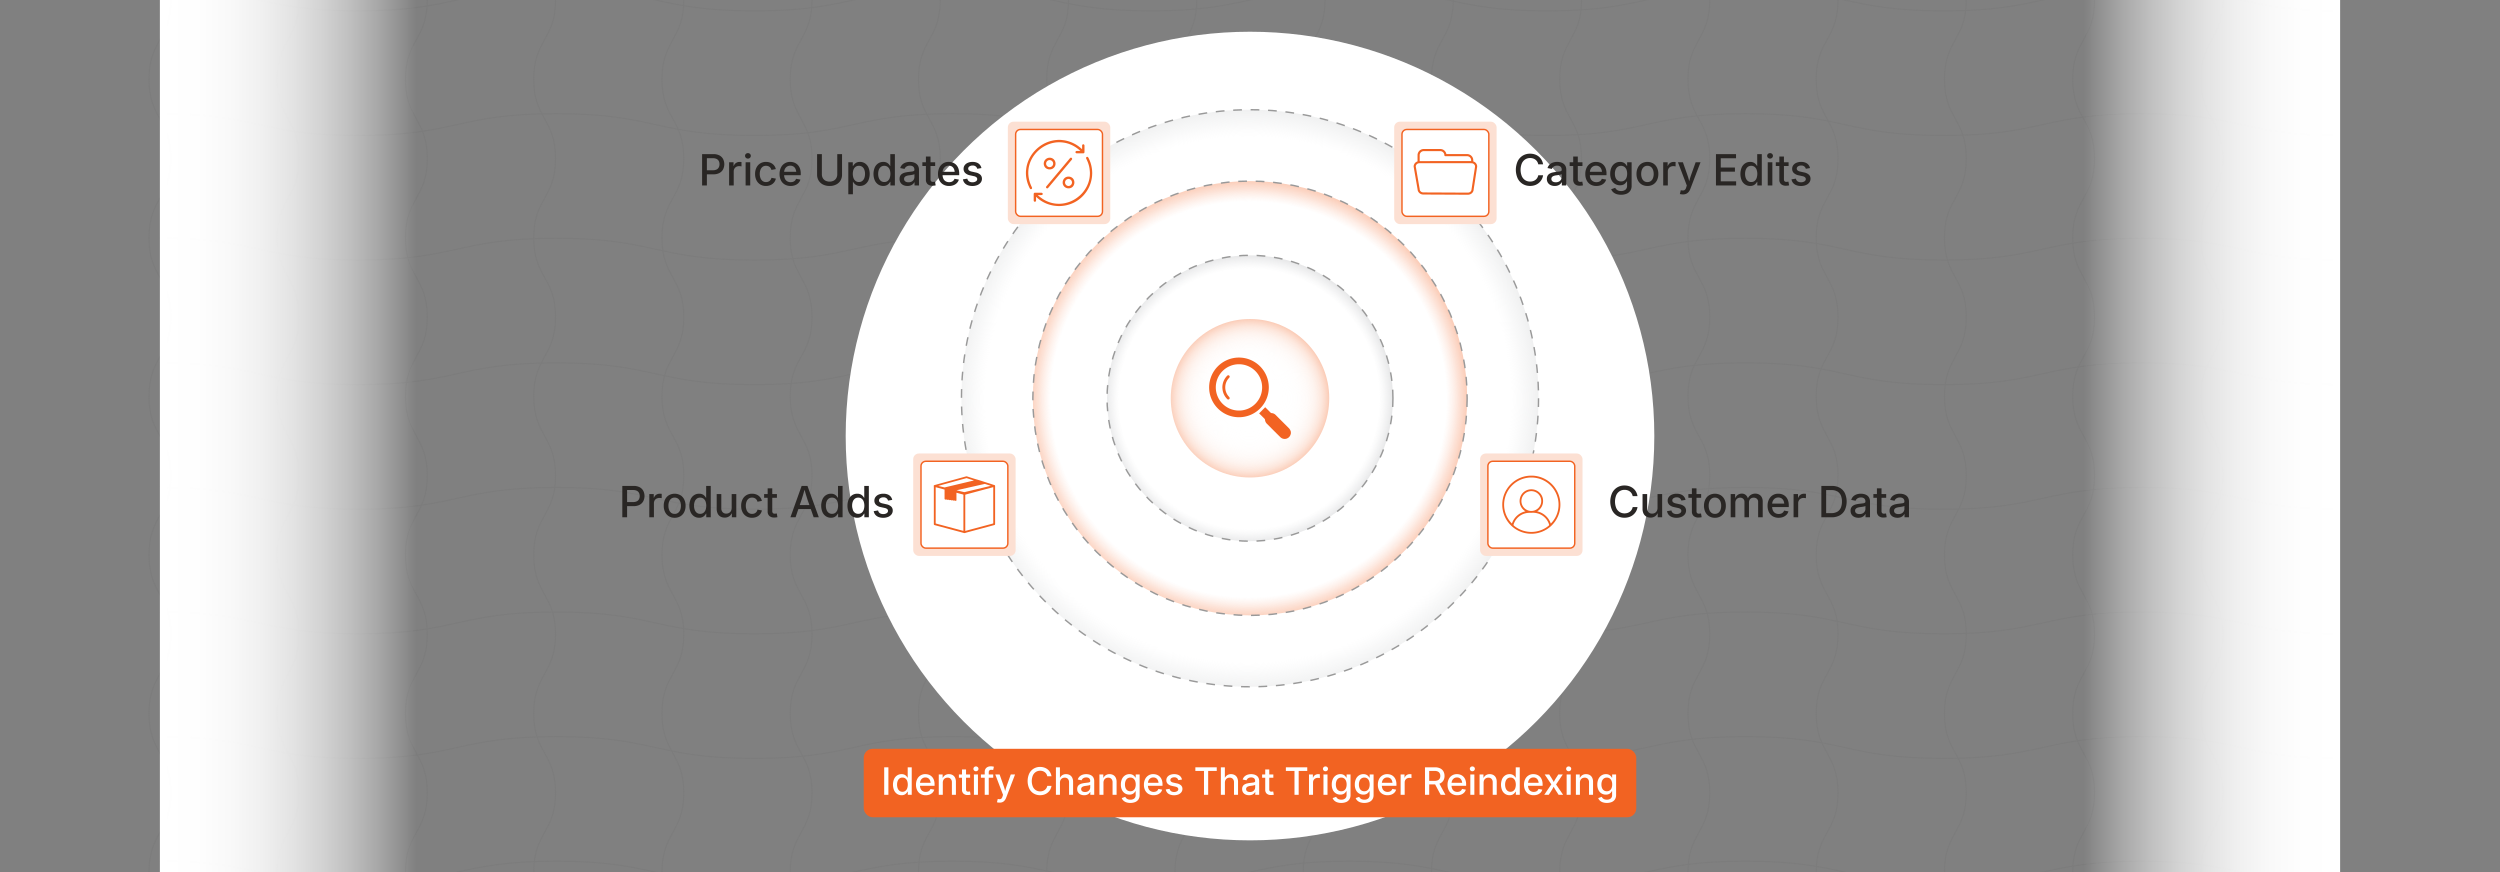
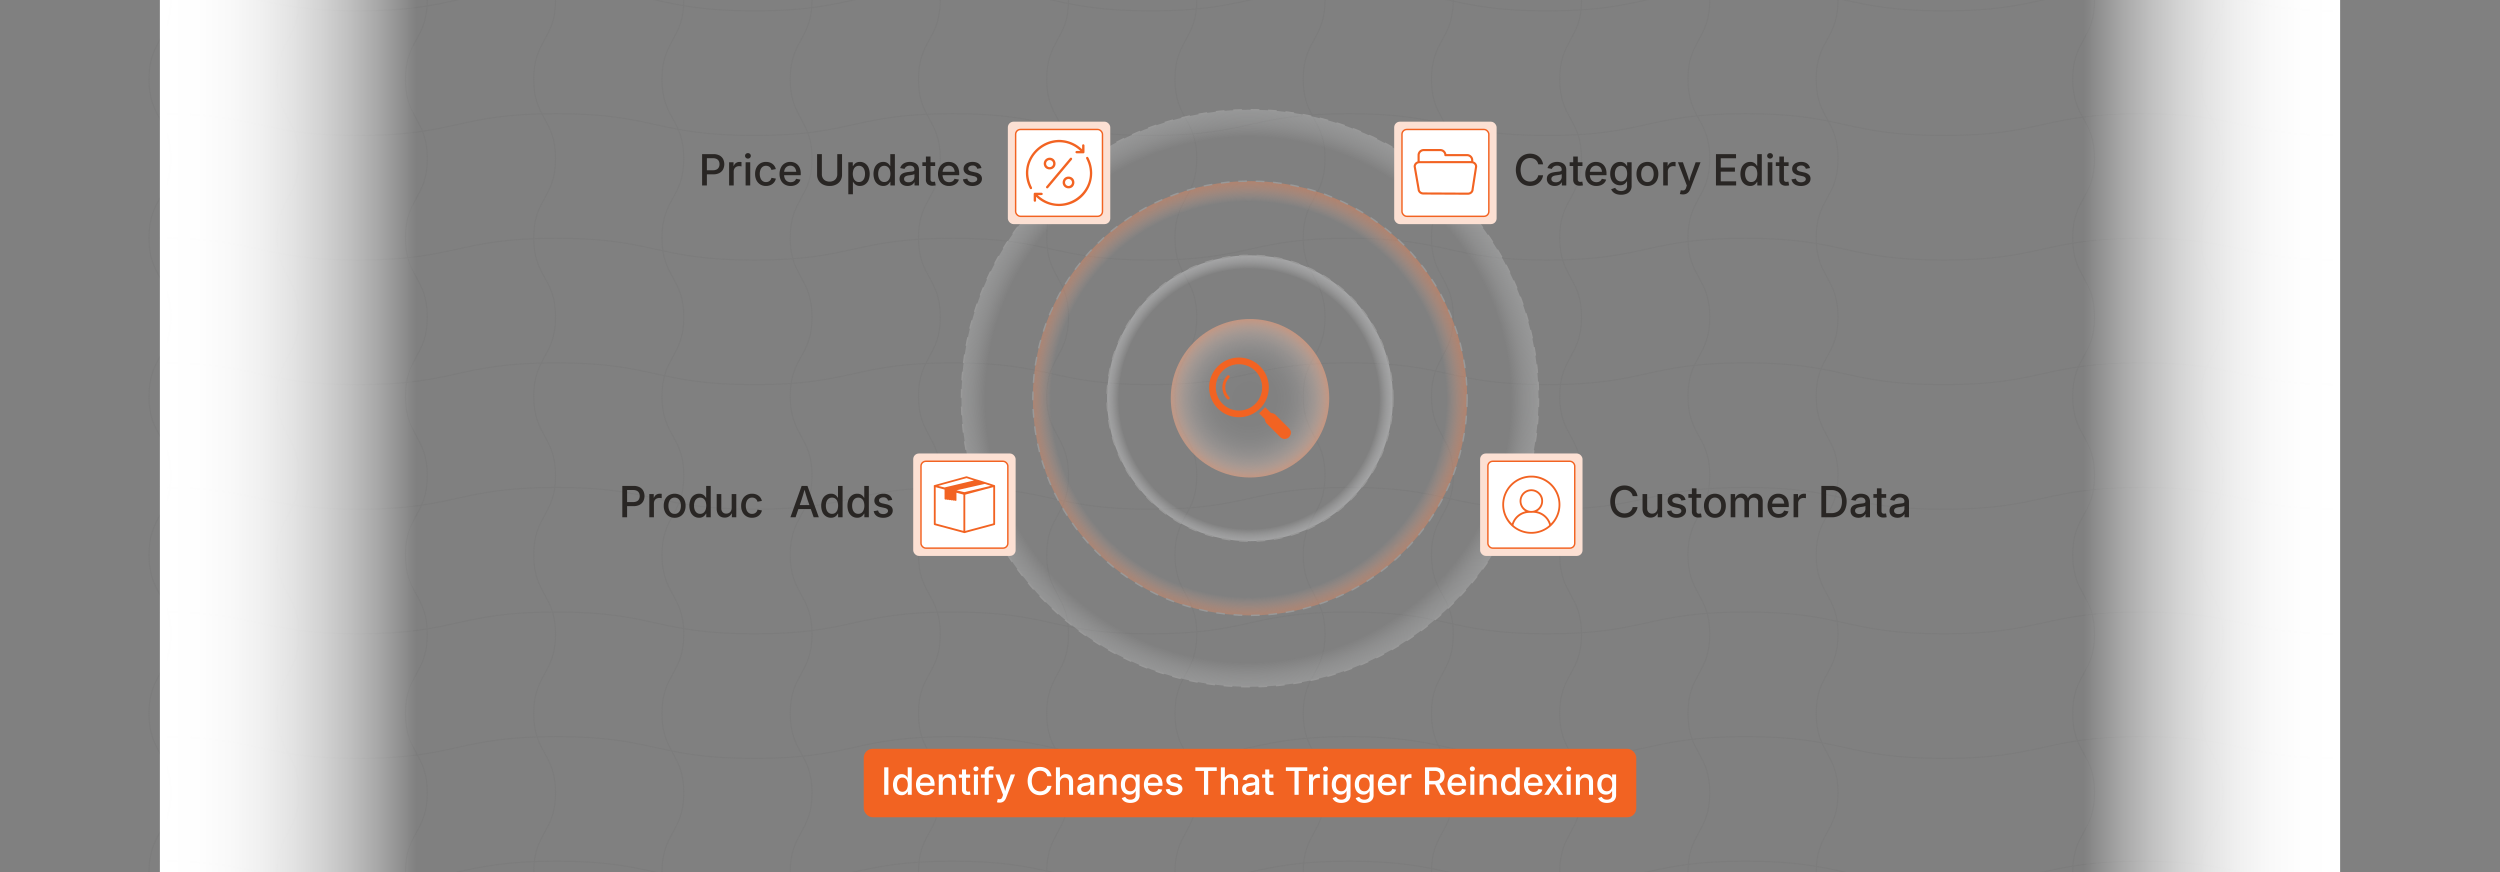
<svg xmlns="http://www.w3.org/2000/svg" xmlns:xlink="http://www.w3.org/1999/xlink" id="Layer_1" data-name="Layer 1" viewBox="0 0 860 300">
  <rect x="0" y="0" width="860" height="300" fill="#808080" stroke="none" />
  <defs>
    <linearGradient id="linear-gradient" x1="4017.946" y1="2149.999" x2="4106.181" y2="2149.999" gradientTransform="translate(-3301.181 -2000)" gradientUnits="userSpaceOnUse">
      <stop offset="0.004" stop-color="#fff" />
      <stop offset="0.154" stop-color="#fff" stop-opacity="0.987" />
      <stop offset="0.283" stop-color="#fff" stop-opacity="0.945" />
      <stop offset="0.403" stop-color="#fff" stop-opacity="0.876" />
      <stop offset="0.519" stop-color="#fff" stop-opacity="0.778" />
      <stop offset="0.631" stop-color="#fff" stop-opacity="0.652" />
      <stop offset="0.741" stop-color="#fff" stop-opacity="0.497" />
      <stop offset="0.849" stop-color="#fff" stop-opacity="0.314" />
      <stop offset="0.952" stop-color="#fff" stop-opacity="0.107" />
      <stop offset="1" stop-color="#fff" stop-opacity="0" />
    </linearGradient>
    <linearGradient id="linear-gradient-2" x1="55" y1="150" x2="143.235" y2="150" gradientTransform="matrix(1, 0, 0, 1, 0, 0)" xlink:href="#linear-gradient" />
    <radialGradient id="radial-gradient" cx="429.686" cy="137.244" r="57.552" gradientUnits="userSpaceOnUse">
      <stop offset="0" stop-color="#fff" stop-opacity="0" />
      <stop offset="0.778" stop-color="#e6e7e8" stop-opacity="0" />
      <stop offset="0.783" stop-color="#e4e5e6" stop-opacity="0.038" />
      <stop offset="0.819" stop-color="#d8d9db" stop-opacity="0.269" />
      <stop offset="0.855" stop-color="#cecfd1" stop-opacity="0.461" />
      <stop offset="0.89" stop-color="#c6c8ca" stop-opacity="0.609" />
      <stop offset="0.926" stop-color="#c0c2c4" stop-opacity="0.715" />
      <stop offset="0.961" stop-color="#bdbfc1" stop-opacity="0.779" />
      <stop offset="0.996" stop-color="#bcbec0" stop-opacity="0.8" />
    </radialGradient>
    <radialGradient id="radial-gradient-2" cx="429.522" cy="137.371" r="87.436" gradientUnits="userSpaceOnUse">
      <stop offset="0" stop-color="#fff" stop-opacity="0" />
      <stop offset="0.778" stop-color="#fabfa5" stop-opacity="0" />
      <stop offset="0.794" stop-color="#f9b293" stop-opacity="0.095" />
      <stop offset="0.827" stop-color="#f79a71" stop-opacity="0.279" />
      <stop offset="0.862" stop-color="#f58654" stop-opacity="0.431" />
      <stop offset="0.895" stop-color="#f4773e" stop-opacity="0.549" />
      <stop offset="0.929" stop-color="#f36c2f" stop-opacity="0.633" />
      <stop offset="0.963" stop-color="#f26525" stop-opacity="0.683" />
      <stop offset="0.996" stop-color="#f26322" stop-opacity="0.7" />
    </radialGradient>
    <radialGradient id="radial-gradient-3" cx="429.366" cy="137.493" r="116.175" gradientUnits="userSpaceOnUse">
      <stop offset="0" stop-color="#fff" stop-opacity="0" />
      <stop offset="0.778" stop-color="#e6e7e8" stop-opacity="0" />
      <stop offset="0.817" stop-color="#d8dadb" stop-opacity="0.162" />
      <stop offset="0.862" stop-color="#cccecf" stop-opacity="0.309" />
      <stop offset="0.907" stop-color="#c3c5c7" stop-opacity="0.415" />
      <stop offset="0.952" stop-color="#bec0c2" stop-opacity="0.479" />
      <stop offset="0.996" stop-color="#bcbec0" stop-opacity="0.5" />
    </radialGradient>
    <radialGradient id="radial-gradient-4" cx="429.826" cy="137.136" r="31.904" gradientUnits="userSpaceOnUse">
      <stop offset="0" stop-color="#fff" stop-opacity="0" />
      <stop offset="0.285" stop-color="#fffefd" stop-opacity="0.009" />
      <stop offset="0.424" stop-color="#fef9f6" stop-opacity="0.041" />
      <stop offset="0.531" stop-color="#fef0ea" stop-opacity="0.095" />
      <stop offset="0.623" stop-color="#fde4d9" stop-opacity="0.171" />
      <stop offset="0.704" stop-color="#fbd5c3" stop-opacity="0.271" />
      <stop offset="0.777" stop-color="#fac2a8" stop-opacity="0.394" />
      <stop offset="0.845" stop-color="#f8ab88" stop-opacity="0.54" />
      <stop offset="0.909" stop-color="#f69062" stop-opacity="0.711" />
      <stop offset="0.967" stop-color="#f37339" stop-opacity="0.897" />
      <stop offset="0.996" stop-color="#f26322" />
    </radialGradient>
  </defs>
  <g opacity="0.15">
    <path d="M58.75,0c0,13.635-7.5,13.635-7.5,27.271s7.5,13.636,7.5,27.272c0,13.633-7.5,13.633-7.5,27.267s7.5,13.635,7.5,27.269-7.5,13.635-7.5,27.27c0,13.637,7.5,13.637,7.5,27.273s-7.5,13.637-7.5,27.274,7.5,13.637,7.5,27.273-7.5,13.637-7.5,27.275c0,13.639,7.5,13.639,7.5,27.278S51.25,286.361,51.25,300" fill="none" stroke="#666" stroke-miterlimit="10" stroke-width="0.375" />
    <path d="M102.868,0c0,13.635-7.5,13.635-7.5,27.271s7.5,13.636,7.5,27.272c0,13.633-7.5,13.633-7.5,27.267s7.5,13.635,7.5,27.269-7.5,13.635-7.5,27.27c0,13.637,7.5,13.637,7.5,27.273s-7.5,13.637-7.5,27.274,7.5,13.637,7.5,27.273-7.5,13.637-7.5,27.275c0,13.639,7.5,13.639,7.5,27.278s-7.5,13.639-7.5,27.278" fill="none" stroke="#666" stroke-miterlimit="10" stroke-width="0.375" />
    <path d="M146.985,0c0,13.635-7.5,13.635-7.5,27.271s7.5,13.636,7.5,27.272c0,13.633-7.5,13.633-7.5,27.267s7.5,13.635,7.5,27.269-7.5,13.635-7.5,27.27c0,13.637,7.5,13.637,7.5,27.273s-7.5,13.637-7.5,27.274,7.5,13.637,7.5,27.273-7.5,13.637-7.5,27.275c0,13.639,7.5,13.639,7.5,27.278s-7.5,13.639-7.5,27.278" fill="none" stroke="#666" stroke-miterlimit="10" stroke-width="0.375" />
    <path d="M191.103,0c0,13.635-7.5,13.635-7.5,27.271s7.5,13.636,7.5,27.272c0,13.633-7.5,13.633-7.5,27.267s7.5,13.635,7.5,27.269-7.5,13.635-7.5,27.27c0,13.637,7.5,13.637,7.5,27.273s-7.5,13.637-7.5,27.274,7.5,13.637,7.5,27.273-7.5,13.637-7.5,27.275c0,13.639,7.5,13.639,7.5,27.278s-7.5,13.639-7.5,27.278" fill="none" stroke="#666" stroke-miterlimit="10" stroke-width="0.375" />
    <path d="M235.221,0c0,13.635-7.5,13.635-7.5,27.271s7.5,13.636,7.5,27.272c0,13.633-7.5,13.633-7.5,27.267s7.5,13.635,7.5,27.269-7.5,13.635-7.5,27.27c0,13.637,7.5,13.637,7.5,27.273s-7.5,13.637-7.5,27.274,7.5,13.637,7.5,27.273-7.5,13.637-7.5,27.275c0,13.639,7.5,13.639,7.5,27.278s-7.5,13.639-7.5,27.278" fill="none" stroke="#666" stroke-miterlimit="10" stroke-width="0.375" />
    <path d="M279.338,0c0,13.635-7.5,13.635-7.5,27.271s7.5,13.636,7.5,27.272c0,13.633-7.5,13.633-7.5,27.267s7.5,13.635,7.5,27.269-7.5,13.635-7.5,27.27c0,13.637,7.5,13.637,7.5,27.273s-7.5,13.637-7.5,27.274,7.5,13.637,7.5,27.273-7.5,13.637-7.5,27.275c0,13.639,7.5,13.639,7.5,27.278s-7.5,13.639-7.5,27.278" fill="none" stroke="#666" stroke-miterlimit="10" stroke-width="0.375" />
    <path d="M323.456,0c0,13.635-7.5,13.635-7.5,27.271s7.5,13.636,7.5,27.272c0,13.633-7.5,13.633-7.5,27.267s7.5,13.635,7.5,27.269-7.5,13.635-7.5,27.27c0,13.637,7.5,13.637,7.5,27.273s-7.5,13.637-7.5,27.274,7.5,13.637,7.5,27.273-7.5,13.637-7.5,27.275c0,13.639,7.5,13.639,7.5,27.278s-7.5,13.639-7.5,27.278" fill="none" stroke="#666" stroke-miterlimit="10" stroke-width="0.375" />
    <path d="M367.574,0c0,13.635-7.5,13.635-7.5,27.271s7.5,13.636,7.5,27.272c0,13.633-7.5,13.633-7.5,27.267s7.5,13.635,7.5,27.269-7.5,13.635-7.5,27.27c0,13.637,7.5,13.637,7.5,27.273s-7.5,13.637-7.5,27.274,7.5,13.637,7.5,27.273-7.5,13.637-7.5,27.275c0,13.639,7.5,13.639,7.5,27.278s-7.5,13.639-7.5,27.278" fill="none" stroke="#666" stroke-miterlimit="10" stroke-width="0.375" />
    <path d="M411.691,0c0,13.635-7.5,13.635-7.5,27.271s7.5,13.636,7.5,27.272c0,13.633-7.5,13.633-7.5,27.267s7.5,13.635,7.5,27.269-7.5,13.635-7.5,27.27c0,13.637,7.5,13.637,7.5,27.273s-7.5,13.637-7.5,27.274,7.5,13.637,7.5,27.273-7.5,13.637-7.5,27.275c0,13.639,7.5,13.639,7.5,27.278s-7.5,13.639-7.5,27.278" fill="none" stroke="#666" stroke-miterlimit="10" stroke-width="0.375" />
    <path d="M455.809,0c0,13.635-7.5,13.635-7.5,27.271s7.5,13.636,7.5,27.272c0,13.633-7.5,13.633-7.5,27.267s7.5,13.635,7.5,27.269-7.5,13.635-7.5,27.27c0,13.637,7.5,13.637,7.5,27.273s-7.5,13.637-7.5,27.274,7.5,13.637,7.5,27.273-7.5,13.637-7.5,27.275c0,13.639,7.5,13.639,7.5,27.278s-7.5,13.639-7.5,27.278" fill="none" stroke="#666" stroke-miterlimit="10" stroke-width="0.375" />
    <path d="M499.927,0c0,13.635-7.5,13.635-7.5,27.271s7.5,13.636,7.5,27.272c0,13.633-7.5,13.633-7.5,27.267s7.5,13.635,7.5,27.269-7.5,13.635-7.5,27.27c0,13.637,7.5,13.637,7.5,27.273s-7.5,13.637-7.5,27.274,7.5,13.637,7.5,27.273-7.5,13.637-7.5,27.275c0,13.639,7.5,13.639,7.5,27.278s-7.5,13.639-7.5,27.278" fill="none" stroke="#666" stroke-miterlimit="10" stroke-width="0.375" />
    <path d="M544.044,0c0,13.635-7.5,13.635-7.5,27.271s7.5,13.636,7.5,27.272c0,13.633-7.5,13.633-7.5,27.267s7.5,13.635,7.5,27.269-7.5,13.635-7.5,27.27c0,13.637,7.5,13.637,7.5,27.273s-7.5,13.637-7.5,27.274,7.5,13.637,7.5,27.273-7.5,13.637-7.5,27.275c0,13.639,7.5,13.639,7.5,27.278s-7.5,13.639-7.5,27.278" fill="none" stroke="#666" stroke-miterlimit="10" stroke-width="0.375" />
    <path d="M588.162,0c0,13.635-7.5,13.635-7.5,27.271s7.5,13.636,7.5,27.272c0,13.633-7.5,13.633-7.5,27.267s7.5,13.635,7.5,27.269-7.5,13.635-7.5,27.27c0,13.637,7.5,13.637,7.5,27.273s-7.5,13.637-7.5,27.274,7.5,13.637,7.5,27.273-7.5,13.637-7.5,27.275c0,13.639,7.5,13.639,7.5,27.278s-7.5,13.639-7.5,27.278" fill="none" stroke="#666" stroke-miterlimit="10" stroke-width="0.375" />
    <path d="M632.28,0c0,13.635-7.5,13.635-7.5,27.271s7.5,13.636,7.5,27.272c0,13.633-7.5,13.633-7.5,27.267s7.5,13.635,7.5,27.269-7.5,13.635-7.5,27.27c0,13.637,7.5,13.637,7.5,27.273s-7.5,13.637-7.5,27.274,7.5,13.637,7.5,27.273-7.5,13.637-7.5,27.275c0,13.639,7.5,13.639,7.5,27.278s-7.5,13.639-7.5,27.278" fill="none" stroke="#666" stroke-miterlimit="10" stroke-width="0.375" />
-     <path d="M676.397,0c0,13.635-7.5,13.635-7.5,27.271s7.5,13.636,7.5,27.272c0,13.633-7.5,13.633-7.5,27.267s7.5,13.635,7.5,27.269-7.5,13.635-7.5,27.27c0,13.637,7.5,13.637,7.5,27.273s-7.5,13.637-7.5,27.274,7.5,13.637,7.5,27.273-7.5,13.637-7.5,27.275c0,13.639,7.5,13.639,7.5,27.278s-7.5,13.639-7.5,27.278" fill="none" stroke="#666" stroke-miterlimit="10" stroke-width="0.375" />
    <path d="M720.515,0c0,13.635-7.5,13.635-7.5,27.271s7.5,13.636,7.5,27.272c0,13.633-7.5,13.633-7.5,27.267s7.5,13.635,7.5,27.269-7.5,13.635-7.5,27.27c0,13.637,7.5,13.637,7.5,27.273s-7.5,13.637-7.5,27.274,7.5,13.637,7.5,27.273-7.5,13.637-7.5,27.275c0,13.639,7.5,13.639,7.5,27.278s-7.5,13.639-7.5,27.278" fill="none" stroke="#666" stroke-miterlimit="10" stroke-width="0.375" />
    <path d="M764.633,0c0,13.635-7.5,13.635-7.5,27.271s7.5,13.636,7.5,27.272c0,13.633-7.5,13.633-7.5,27.267s7.5,13.635,7.5,27.269-7.5,13.635-7.5,27.27c0,13.637,7.5,13.637,7.5,27.273s-7.5,13.637-7.5,27.274,7.5,13.637,7.5,27.273-7.5,13.637-7.5,27.275c0,13.639,7.5,13.639,7.5,27.278s-7.5,13.639-7.5,27.278" fill="none" stroke="#666" stroke-miterlimit="10" stroke-width="0.375" />
    <path d="M55,296.25c34.088,0,34.088,7.5,68.177,7.5,34.09,0,34.09-7.5,68.18-7.5s34.091,7.5,68.181,7.5,34.09-7.5,68.179-7.5,34.091,7.5,68.182,7.5,34.091-7.5,68.181-7.5,34.089,7.5,68.179,7.5,34.091-7.5,68.182-7.5,34.092,7.5,68.184,7.5,34.093-7.5,68.187-7.5,34.094,7.5,68.187,7.5" fill="none" stroke="#666" stroke-miterlimit="10" stroke-width="0.375" />
    <path d="M55,253.393c34.088,0,34.088,7.5,68.177,7.5,34.09,0,34.09-7.5,68.18-7.5s34.091,7.5,68.181,7.5,34.09-7.5,68.179-7.5,34.091,7.5,68.182,7.5,34.091-7.5,68.181-7.5,34.089,7.5,68.179,7.5,34.091-7.5,68.182-7.5,34.092,7.5,68.184,7.5,34.093-7.5,68.187-7.5,34.094,7.5,68.187,7.5" fill="none" stroke="#666" stroke-miterlimit="10" stroke-width="0.375" />
    <path d="M55,210.535c34.088,0,34.088,7.5,68.177,7.5,34.09,0,34.09-7.5,68.18-7.5s34.091,7.5,68.181,7.5,34.09-7.5,68.179-7.5,34.091,7.5,68.182,7.5,34.091-7.5,68.181-7.5,34.089,7.5,68.179,7.5,34.091-7.5,68.182-7.5,34.092,7.5,68.184,7.5,34.093-7.5,68.187-7.5,34.094,7.5,68.187,7.5" fill="none" stroke="#666" stroke-miterlimit="10" stroke-width="0.375" />
    <path d="M55,167.678c34.088,0,34.088,7.5,68.177,7.5,34.09,0,34.09-7.5,68.18-7.5s34.091,7.5,68.181,7.5,34.09-7.5,68.179-7.5,34.091,7.5,68.182,7.5,34.091-7.5,68.181-7.5,34.089,7.5,68.179,7.5,34.091-7.5,68.182-7.5,34.092,7.5,68.184,7.5,34.093-7.5,68.187-7.5,34.094,7.5,68.187,7.5" fill="none" stroke="#666" stroke-miterlimit="10" stroke-width="0.375" />
    <path d="M55,124.821c34.088,0,34.088,7.5,68.177,7.5,34.09,0,34.09-7.5,68.18-7.5s34.091,7.5,68.181,7.5,34.09-7.5,68.179-7.5,34.091,7.5,68.182,7.5,34.091-7.5,68.181-7.5,34.089,7.5,68.179,7.5,34.091-7.5,68.182-7.5,34.092,7.5,68.184,7.5,34.093-7.5,68.187-7.5,34.094,7.5,68.187,7.5" fill="none" stroke="#666" stroke-miterlimit="10" stroke-width="0.375" />
    <path d="M55,81.964c34.088,0,34.088,7.5,68.177,7.5,34.09,0,34.09-7.5,68.18-7.5s34.091,7.5,68.181,7.5,34.09-7.5,68.179-7.5,34.091,7.5,68.182,7.5,34.091-7.5,68.181-7.5,34.089,7.5,68.179,7.5,34.091-7.5,68.182-7.5,34.092,7.5,68.184,7.5,34.093-7.5,68.187-7.5,34.094,7.5,68.187,7.5" fill="none" stroke="#666" stroke-miterlimit="10" stroke-width="0.375" />
    <path d="M55,39.107c34.088,0,34.088,7.5,68.177,7.5,34.09,0,34.09-7.5,68.18-7.5s34.091,7.5,68.181,7.5,34.09-7.5,68.179-7.5,34.091,7.5,68.182,7.5,34.091-7.5,68.181-7.5,34.089,7.5,68.179,7.5,34.091-7.5,68.182-7.5,34.092,7.5,68.184,7.5,34.093-7.5,68.187-7.5,34.094,7.5,68.187,7.5" fill="none" stroke="#666" stroke-miterlimit="10" stroke-width="0.375" />
    <path d="M55-3.75c34.088,0,34.088,7.5,68.177,7.5,34.09,0,34.09-7.5,68.18-7.5s34.091,7.5,68.181,7.5,34.09-7.5,68.179-7.5,34.091,7.5,68.182,7.5,34.091-7.5,68.181-7.5,34.089,7.5,68.179,7.5,34.091-7.5,68.182-7.5,34.092,7.5,68.184,7.5,34.093-7.5,68.187-7.5S770.906,3.75,805,3.75" fill="none" stroke="#666" stroke-miterlimit="10" stroke-width="0.375" />
  </g>
  <rect x="716.765" width="88.235" height="299.999" transform="translate(1521.765 299.999) rotate(180)" fill="url(#linear-gradient)" />
  <rect x="55" y="0" width="88.235" height="299.999" fill="url(#linear-gradient-2)" />
-   <circle cx="430" cy="150" r="139.085" fill="#fff" />
  <circle cx="430" cy="137" r="49.17" fill="url(#radial-gradient)" />
  <circle cx="430" cy="137" r="74.702" fill="url(#radial-gradient-2)" />
  <circle cx="430" cy="137" r="99.255" fill="url(#radial-gradient-3)" />
  <circle cx="430" cy="137" r="27.257" fill="url(#radial-gradient-4)" />
  <circle cx="430" cy="137" r="49.17" fill="none" stroke="#999" stroke-miterlimit="10" stroke-width="0.5" stroke-dasharray="3" />
  <circle cx="430" cy="137" r="74.702" fill="none" stroke="#999" stroke-miterlimit="10" stroke-width="0.5" stroke-dasharray="3" />
  <circle cx="430" cy="137" r="99.255" fill="none" stroke="#999" stroke-miterlimit="10" stroke-width="0.5" stroke-dasharray="3" />
  <path d="M241.521,63.806V53.015h3.897a4.307,4.307,0,0,1,2.064.449,3.008,3.008,0,0,1,1.256,1.235,3.973,3.973,0,0,1-.003,3.578,3.052,3.052,0,0,1-1.264,1.239,4.318,4.318,0,0,1-2.075.453H242.65V58.562h2.615a2.69,2.69,0,0,0,1.271-.264,1.692,1.692,0,0,0,.735-.735,2.353,2.353,0,0,0,.239-1.079,2.308,2.308,0,0,0-.239-1.072,1.677,1.677,0,0,0-.739-.724,2.746,2.746,0,0,0-1.275-.261h-2.086v9.379Z" fill="#292624" />
  <path d="M250.813,63.806V55.81h1.528v1.282h.072a1.998,1.998,0,0,1,.757-1.021,2.135,2.135,0,0,1,1.25-.37c.106,0,.221.004.344.011s.226.016.308.025v1.5a3.102,3.102,0,0,0-.33-.051,4.204,4.204,0,0,0-.503-.029,1.967,1.967,0,0,0-.941.225,1.654,1.654,0,0,0-.659.634,1.871,1.871,0,0,0-.239.96v4.831Z" fill="#292624" />
  <path d="M257.288,54.558a.976.976,0,0,1-.703-.279.897.897,0,0,1-.289-.67.884.884,0,0,1,.289-.67,1.045,1.045,0,0,1,1.405,0,.883.883,0,0,1,.29.67.897.897,0,0,1-.29.67A.976.976,0,0,1,257.288,54.558Zm-.797,9.249V55.81h1.586v7.996Z" fill="#292624" />
  <path d="M263.495,63.973a3.685,3.685,0,0,1-1.967-.518,3.495,3.495,0,0,1-1.31-1.449,4.755,4.755,0,0,1-.467-2.162,4.813,4.813,0,0,1,.467-2.18,3.49,3.49,0,0,1,1.31-1.452,3.685,3.685,0,0,1,1.967-.518,4.11,4.11,0,0,1,1.202.17,3.39,3.39,0,0,1,1.003.492,2.97,2.97,0,0,1,.746.782,3.153,3.153,0,0,1,.431,1.032l-1.514.283a1.861,1.861,0,0,0-.235-.58,1.774,1.774,0,0,0-.398-.449,1.728,1.728,0,0,0-.543-.29,2.163,2.163,0,0,0-.677-.102,1.883,1.883,0,0,0-1.195.373,2.253,2.253,0,0,0-.717,1.007,4.033,4.033,0,0,0-.239,1.43,3.961,3.961,0,0,0,.239,1.413,2.268,2.268,0,0,0,.713,1.003,1.879,1.879,0,0,0,1.199.373,2.146,2.146,0,0,0,.688-.105,1.727,1.727,0,0,0,.547-.297,1.776,1.776,0,0,0,.399-.463,2.158,2.158,0,0,0,.243-.598l1.506.275a3.028,3.028,0,0,1-.427,1.05,3.137,3.137,0,0,1-.75.797,3.285,3.285,0,0,1-1.007.507A4.084,4.084,0,0,1,263.495,63.973Z" fill="#292624" />
  <path d="M271.983,63.973a3.889,3.889,0,0,1-2.042-.514,3.409,3.409,0,0,1-1.314-1.441,4.814,4.814,0,0,1-.46-2.166,4.882,4.882,0,0,1,.456-2.162,3.445,3.445,0,0,1,3.23-1.996,3.928,3.928,0,0,1,1.373.239,3.203,3.203,0,0,1,1.151.735,3.462,3.462,0,0,1,.793,1.26,5.113,5.113,0,0,1,.29,1.815v.536h-6.453V59.091h5.634l-.724.384a3.326,3.326,0,0,0-.235-1.293,1.918,1.918,0,0,0-.695-.873,1.963,1.963,0,0,0-1.126-.312,1.997,1.997,0,0,0-1.141.319,2.088,2.088,0,0,0-.728.847,2.697,2.697,0,0,0-.253,1.181V60.12a3.112,3.112,0,0,0,.279,1.376,1.995,1.995,0,0,0,.79.873,2.306,2.306,0,0,0,1.191.3,2.408,2.408,0,0,0,.826-.134,1.694,1.694,0,0,0,.63-.395,1.648,1.648,0,0,0,.391-.637l1.492.275a2.724,2.724,0,0,1-.644,1.148,3.148,3.148,0,0,1-1.155.771A4.177,4.177,0,0,1,271.983,63.973Z" fill="#292624" />
  <path d="M285.375,63.973a4.898,4.898,0,0,1-2.264-.496,3.668,3.668,0,0,1-1.499-1.373,3.785,3.785,0,0,1-.532-2.006V53.015h1.644v6.953a2.57,2.57,0,0,0,.322,1.296,2.308,2.308,0,0,0,.916.891,3.221,3.221,0,0,0,2.825,0,2.284,2.284,0,0,0,.913-.891,2.594,2.594,0,0,0,.319-1.296V53.015h1.644v7.083a3.785,3.785,0,0,1-.533,2.006,3.671,3.671,0,0,1-1.496,1.373A4.873,4.873,0,0,1,285.375,63.973Z" fill="#292624" />
  <path d="M291.82,66.834V55.81h1.543v1.267h.108a3.909,3.909,0,0,1,.446-.608,2.344,2.344,0,0,1,.738-.546,2.587,2.587,0,0,1,1.155-.229,3.109,3.109,0,0,1,1.742.496,3.36,3.36,0,0,1,1.191,1.42,5.861,5.861,0,0,1,.003,4.421,3.372,3.372,0,0,1-1.188,1.43,3.081,3.081,0,0,1-1.749.503,2.527,2.527,0,0,1-1.137-.228,2.431,2.431,0,0,1-.743-.55,3.59,3.59,0,0,1-.453-.619h-.072v4.266Zm3.65-4.215a1.822,1.822,0,0,0,1.145-.362,2.229,2.229,0,0,0,.713-.996,4.022,4.022,0,0,0,.243-1.445,3.96,3.96,0,0,0-.243-1.441,2.196,2.196,0,0,0-.71-.978,1.844,1.844,0,0,0-1.148-.355,1.883,1.883,0,0,0-1.151.348,2.134,2.134,0,0,0-.713.967,4.49,4.49,0,0,0,.003,2.922,2.188,2.188,0,0,0,.721.985A1.852,1.852,0,0,0,295.471,62.618Z" fill="#292624" />
  <path d="M303.85,63.965a3.087,3.087,0,0,1-1.746-.503,3.363,3.363,0,0,1-1.191-1.43,5.861,5.861,0,0,1,.003-4.421,3.334,3.334,0,0,1,1.199-1.42,3.116,3.116,0,0,1,1.734-.496,2.588,2.588,0,0,1,1.155.229,2.353,2.353,0,0,1,.739.546,3.508,3.508,0,0,1,.438.608h.08v-4.063h1.579V63.806h-1.542V62.56H306.19a3.114,3.114,0,0,1-.449.626,2.476,2.476,0,0,1-.746.55A2.546,2.546,0,0,1,303.85,63.965Zm.34-1.347a1.849,1.849,0,0,0,1.145-.354,2.2,2.2,0,0,0,.717-.985,4.487,4.487,0,0,0,.004-2.922,2.141,2.141,0,0,0-.713-.967,1.884,1.884,0,0,0-1.152-.348,1.845,1.845,0,0,0-1.148.355,2.195,2.195,0,0,0-.71.978,3.95,3.95,0,0,0-.243,1.441,4.011,4.011,0,0,0,.243,1.445,2.21,2.21,0,0,0,.717.996A1.825,1.825,0,0,0,304.19,62.618Z" fill="#292624" />
  <path d="M312.165,63.973a3.311,3.311,0,0,1-1.383-.279,2.251,2.251,0,0,1-.974-.822,2.367,2.367,0,0,1-.359-1.333,2.137,2.137,0,0,1,.265-1.119,1.938,1.938,0,0,1,.706-.692,3.686,3.686,0,0,1,.996-.384,9.664,9.664,0,0,1,1.133-.195q.717-.087,1.155-.145a1.761,1.761,0,0,0,.644-.181.435.435,0,0,0,.207-.406V58.374a1.505,1.505,0,0,0-.174-.75,1.151,1.151,0,0,0-.521-.474,1.968,1.968,0,0,0-.855-.167,2.234,2.234,0,0,0-.891.163,1.769,1.769,0,0,0-.612.42,1.487,1.487,0,0,0-.33.546l-1.5-.297a2.734,2.734,0,0,1,.713-1.199,3.097,3.097,0,0,1,1.163-.695,4.455,4.455,0,0,1,1.441-.229,4.749,4.749,0,0,1,1.09.13,3.106,3.106,0,0,1,1.021.442,2.267,2.267,0,0,1,.75.847,2.875,2.875,0,0,1,.282,1.347v5.345h-1.535V62.705h-.065a2.265,2.265,0,0,1-.463.602,2.421,2.421,0,0,1-.775.478A3.044,3.044,0,0,1,312.165,63.973Zm.348-1.268a2.263,2.263,0,0,0,1.115-.253,1.78,1.78,0,0,0,.695-.666,1.736,1.736,0,0,0,.239-.884V59.895a.743.743,0,0,1-.311.145q-.232.065-.529.12t-.587.094q-.289.04-.507.068a3.966,3.966,0,0,0-.808.192,1.409,1.409,0,0,0-.594.384.962.962,0,0,0-.221.663,1.01,1.01,0,0,0,.192.63,1.168,1.168,0,0,0,.532.384A2.175,2.175,0,0,0,312.513,62.705Z" fill="#292624" />
  <path d="M321.696,55.81V57.1h-4.403V55.81Zm-3.187-1.963h1.586v7.808a1.01,1.01,0,0,0,.196.688.864.864,0,0,0,.666.217,2.804,2.804,0,0,0,.34-.025q.203-.026.348-.047l.225,1.275a3.446,3.446,0,0,1-.529.094,5.517,5.517,0,0,1-.558.029,2.406,2.406,0,0,1-1.684-.539,1.989,1.989,0,0,1-.59-1.546Z" fill="#292624" />
  <path d="M326.491,63.973a3.889,3.889,0,0,1-2.042-.514,3.409,3.409,0,0,1-1.314-1.441,4.814,4.814,0,0,1-.46-2.166A4.882,4.882,0,0,1,323.13,57.69a3.445,3.445,0,0,1,3.231-1.996,3.927,3.927,0,0,1,1.373.239,3.203,3.203,0,0,1,1.151.735,3.462,3.462,0,0,1,.793,1.26,5.113,5.113,0,0,1,.29,1.815v.536h-6.453V59.091h5.634l-.724.384a3.326,3.326,0,0,0-.235-1.293,1.918,1.918,0,0,0-.695-.873,1.963,1.963,0,0,0-1.126-.312,1.996,1.996,0,0,0-1.141.319,2.088,2.088,0,0,0-.728.847,2.697,2.697,0,0,0-.253,1.181V60.12a3.112,3.112,0,0,0,.279,1.376,1.996,1.996,0,0,0,.79.873,2.306,2.306,0,0,0,1.191.3,2.408,2.408,0,0,0,.826-.134,1.694,1.694,0,0,0,.63-.395,1.649,1.649,0,0,0,.391-.637l1.492.275a2.725,2.725,0,0,1-.645,1.148,3.148,3.148,0,0,1-1.155.771A4.177,4.177,0,0,1,326.491,63.973Z" fill="#292624" />
  <path d="M334.508,63.98a4.411,4.411,0,0,1-1.572-.261,2.693,2.693,0,0,1-1.123-.771,2.574,2.574,0,0,1-.565-1.249l1.506-.247a1.49,1.49,0,0,0,.59.938,2.002,2.002,0,0,0,1.163.308,2.068,2.068,0,0,0,1.21-.315.916.916,0,0,0,.449-.764.812.812,0,0,0-.286-.641,1.89,1.89,0,0,0-.844-.373l-1.347-.297a3.348,3.348,0,0,1-1.666-.808,1.933,1.933,0,0,1-.55-1.423,2.055,2.055,0,0,1,.395-1.253,2.576,2.576,0,0,1,1.09-.833,4.051,4.051,0,0,1,1.601-.297,3.908,3.908,0,0,1,1.51.265,2.545,2.545,0,0,1,1.021.742,2.623,2.623,0,0,1,.525,1.115l-1.441.247a1.529,1.529,0,0,0-.5-.79,1.62,1.62,0,0,0-1.094-.333,1.875,1.875,0,0,0-1.09.297.891.891,0,0,0-.431.76.797.797,0,0,0,.297.644,2.255,2.255,0,0,0,.927.391l1.296.29a3.387,3.387,0,0,1,1.669.789,1.867,1.867,0,0,1,.54,1.383,2.099,2.099,0,0,1-.42,1.293,2.759,2.759,0,0,1-1.159.876A4.305,4.305,0,0,1,334.508,63.98Z" fill="#292624" />
  <rect x="346.699" y="41.86" width="35.234" height="35.234" rx="1.957" fill="#fce0d3" />
  <rect x="349.377" y="44.539" width="29.877" height="29.877" rx="1.66" fill="#fff" stroke="#f26322" stroke-miterlimit="10" stroke-width="0.5" />
  <path d="M364.814,48.124c.117.009.235.013.352.027.325.037.651.068.973.12a11.164,11.164,0,0,1,1.84.468,11.386,11.386,0,0,1,2.441,1.174A12.245,12.245,0,0,1,371.93,51.056c.102.09.2.183.309.283.002-.025.005-.041.005-.057.002-.401.003-.803.006-1.204a.453.453,0,0,1,.158-.362.392.392,0,0,1,.567.099.501.501,0,0,1,.09.29q.002,1.072,0,2.143a.914.914,0,0,1-.034.227.335.335,0,0,1-.282.255.703.703,0,0,1-.129.013q-1.092.001-2.185,0a.471.471,0,0,1-.407-.177.409.409,0,0,1,.274-.626.785.785,0,0,1,.135-.012q.519-.002,1.039,0c.052,0,.104.005.156.008l.009-.017c-.051-.049-.101-.1-.154-.147a12.337,12.337,0,0,0-1.296-1.015,10.904,10.904,0,0,0-1.954-1.052,9.858,9.858,0,0,0-2.334-.648c-.333-.049-.67-.08-1.006-.099-.317-.018-.636-.02-.954-.009a9.751,9.751,0,0,0-1.721.224,10.576,10.576,0,0,0-2.062.678,11.217,11.217,0,0,0-3.517,2.482,10.796,10.796,0,0,0-1.828,2.576,10.031,10.031,0,0,0-.778,2.064,9.812,9.812,0,0,0-.259,1.478,9.665,9.665,0,0,0-.046,1.123,10.507,10.507,0,0,0,.127,1.442,11.121,11.121,0,0,0,.333,1.459,11.552,11.552,0,0,0,.559,1.486c.09.198.187.392.268.594a.407.407,0,0,1-.463.526.33.33,0,0,1-.227-.158,4.112,4.112,0,0,1-.236-.424c-.126-.268-.247-.539-.359-.813a11.126,11.126,0,0,1-.579-1.896,11.347,11.347,0,0,1-.203-1.361c-.015-.165-.019-.331-.029-.496a.268.268,0,0,0-.008-.039v-.76c.007-.104.012-.208.023-.312.038-.358.068-.718.12-1.074A9.873,9.873,0,0,1,353.45,56.12a11.325,11.325,0,0,1,.839-1.938,11.463,11.463,0,0,1,1.014-1.544,11.632,11.632,0,0,1,1.27-1.388,12.118,12.118,0,0,1,.97-.814,11.778,11.778,0,0,1,2.1-1.26,11.01,11.01,0,0,1,2.058-.729c.352-.085.709-.153,1.067-.211.278-.045.56-.062.84-.09.093-.01.188-.015.281-.022Z" fill="#f26322" />
  <path d="M363.924,70.878c-.065-.005-.129-.011-.193-.014a11.427,11.427,0,0,1-2.66-.447,11.084,11.084,0,0,1-2.063-.833,10.613,10.613,0,0,1-2.035-1.381c-.179-.155-.351-.318-.527-.477-.008-.007-.017-.014-.038-.031v.08c0,.396.001.792,0,1.188a.414.414,0,0,1-.205.383.396.396,0,0,1-.593-.253.844.844,0,0,1-.022-.187q-.002-1.045-.001-2.09a.668.668,0,0,1,.067-.333.373.373,0,0,1,.357-.18q1.107-.003,2.215,0a.504.504,0,0,1,.311.099.371.371,0,0,1,.154.368.352.352,0,0,1-.274.309,1.823,1.823,0,0,1-.346.036c-.148.007-.296.01-.444.009-.184-.001-.367-.008-.551-.012-.019,0-.038.002-.076.004.071.065.128.12.188.173a12.506,12.506,0,0,0,1.065.849,11.514,11.514,0,0,0,1.323.812,9.992,9.992,0,0,0,4.922,1.147,10.214,10.214,0,0,0,1.737-.194,10.63,10.63,0,0,0,2.249-.712,10.335,10.335,0,0,0,2.019-1.166c.317-.238.628-.486.925-.748a10.27,10.27,0,0,0,1.387-1.506,10.685,10.685,0,0,0,.978-1.546,10.147,10.147,0,0,0,.847-2.246,9.189,9.189,0,0,0,.247-1.498c.016-.204.029-.409.034-.614.006-.215.013-.431-.002-.645q-.037-.536-.102-1.07a9.492,9.492,0,0,0-.351-1.593,11.095,11.095,0,0,0-.581-1.515c-.071-.152-.146-.302-.216-.455a.515.515,0,0,1-.046-.334.388.388,0,0,1,.325-.292.347.347,0,0,1,.378.166,3.102,3.102,0,0,1,.25.45c.149.333.295.669.427,1.01a10.518,10.518,0,0,1,.487,1.701,11.457,11.457,0,0,1,.19,1.334c.015.185.019.37.029.555a.46.46,0,0,0,.008.052v.618a.357.357,0,0,0-.008.045c-.012.214-.016.43-.036.643a11.374,11.374,0,0,1-3.093,6.824,11.089,11.089,0,0,1-3.358,2.433,11.429,11.429,0,0,1-4.326,1.074c-.067.003-.133.009-.2.014Z" fill="#f26322" />
  <path d="M368.817,54.646a.407.407,0,0,1-.103.284q-.562.668-1.121,1.339-.634.756-1.268,1.51-.605.721-1.21,1.443-.826.984-1.652,1.968-.553.66-1.107,1.319-.782.932-1.564,1.865c-.09.107-.177.217-.276.317a.372.372,0,0,1-.411.087.386.386,0,0,1-.269-.331.428.428,0,0,1,.117-.351c.262-.308.52-.619.78-.929q.744-.887,1.487-1.774.753-.898,1.507-1.796.834-.993,1.667-1.986.664-.791,1.327-1.583.662-.789,1.324-1.578a.503.503,0,0,1,.228-.182A.405.405,0,0,1,368.817,54.646Z" fill="#f26322" />
  <path d="M369.59,62.742a2.116,2.116,0,0,1-.489,1.384,1.851,1.851,0,0,1-1.179.642,2.085,2.085,0,0,1-1.181-.149,1.968,1.968,0,0,1-.933-.843,1.91,1.91,0,0,1-.254-1.068,2.05,2.05,0,0,1,.54-1.332,1.929,1.929,0,0,1,1.311-.62,2.042,2.042,0,0,1,1.509.473,1.835,1.835,0,0,1,.6.96,2.23,2.23,0,0,1,.058.284C369.584,62.567,369.585,62.664,369.59,62.742Zm-2.018,1.238a1.21,1.21,0,0,0,.062-2.417,1.209,1.209,0,1,0-.062,2.417Z" fill="#f26322" />
  <path d="M363.101,56.389a1.95,1.95,0,0,1-.607,1.357,1.903,1.903,0,0,1-.879.47,2.138,2.138,0,0,1-1.504-.16,1.859,1.859,0,0,1-.956-1.125,2.019,2.019,0,0,1-.11-.669,2.049,2.049,0,0,1,2.938-1.809,1.956,1.956,0,0,1,.863.819A2.126,2.126,0,0,1,363.101,56.389Zm-3.235-.117a1.21,1.21,0,1,0,1.208-1.199A1.207,1.207,0,0,0,359.866,56.272Z" fill="#f26322" />
  <path d="M526.347,63.958a4.768,4.768,0,0,1-2.527-.673,4.639,4.639,0,0,1-1.738-1.916,7.234,7.234,0,0,1,.004-5.913,4.653,4.653,0,0,1,1.741-1.919,4.755,4.755,0,0,1,2.521-.673,5.097,5.097,0,0,1,1.615.249,4.332,4.332,0,0,1,1.348.725,4.035,4.035,0,0,1,.984,1.155,4.492,4.492,0,0,1,.529,1.543h-1.659a2.772,2.772,0,0,0-.361-.931,2.524,2.524,0,0,0-.627-.681,2.712,2.712,0,0,0-.833-.42,3.325,3.325,0,0,0-.982-.141,3.068,3.068,0,0,0-1.698.478,3.186,3.186,0,0,0-1.162,1.383,5.926,5.926,0,0,0,.003,4.389,3.177,3.177,0,0,0,1.166,1.376,3.09,3.09,0,0,0,1.691.471,3.302,3.302,0,0,0,.975-.141,2.756,2.756,0,0,0,.833-.416,2.514,2.514,0,0,0,.63-.681,2.779,2.779,0,0,0,.365-.927h1.659a4.219,4.219,0,0,1-.507,1.481,4.31,4.31,0,0,1-.971,1.163,4.241,4.241,0,0,1-1.348.757A4.991,4.991,0,0,1,526.347,63.958Z" fill="#292624" />
  <path d="M534.836,63.973a3.312,3.312,0,0,1-1.384-.279,2.249,2.249,0,0,1-.974-.822,2.367,2.367,0,0,1-.359-1.333,2.142,2.142,0,0,1,.265-1.119,1.945,1.945,0,0,1,.706-.692,3.699,3.699,0,0,1,.996-.384,9.654,9.654,0,0,1,1.134-.195q.716-.087,1.155-.145a1.761,1.761,0,0,0,.644-.181.435.435,0,0,0,.206-.406V58.374a1.501,1.501,0,0,0-.174-.75,1.152,1.152,0,0,0-.521-.474,1.964,1.964,0,0,0-.855-.167,2.234,2.234,0,0,0-.891.163,1.774,1.774,0,0,0-.612.42,1.483,1.483,0,0,0-.329.546l-1.5-.297a2.734,2.734,0,0,1,.714-1.199,3.095,3.095,0,0,1,1.162-.695,4.457,4.457,0,0,1,1.441-.229,4.746,4.746,0,0,1,1.09.13,3.108,3.108,0,0,1,1.022.442,2.267,2.267,0,0,1,.75.847,2.882,2.882,0,0,1,.282,1.347v5.345H537.27V62.705h-.065a2.257,2.257,0,0,1-.464.602,2.418,2.418,0,0,1-.774.478A3.047,3.047,0,0,1,534.836,63.973Zm.348-1.268a2.266,2.266,0,0,0,1.115-.253,1.783,1.783,0,0,0,.695-.666,1.736,1.736,0,0,0,.238-.884V59.895a.737.737,0,0,1-.31.145c-.155.043-.331.084-.529.12s-.394.067-.587.094-.361.049-.507.068a3.982,3.982,0,0,0-.808.192,1.415,1.415,0,0,0-.594.384.962.962,0,0,0-.221.663,1.008,1.008,0,0,0,.192.63,1.163,1.163,0,0,0,.532.384A2.175,2.175,0,0,0,535.184,62.705Z" fill="#292624" />
  <path d="M544.366,55.81V57.1h-4.403V55.81ZM541.18,53.848h1.586v7.808a1.007,1.007,0,0,0,.196.688.862.862,0,0,0,.666.217,2.79,2.79,0,0,0,.34-.025c.136-.017.251-.033.348-.047l.225,1.275a3.44,3.44,0,0,1-.528.094,5.524,5.524,0,0,1-.558.029,2.405,2.405,0,0,1-1.684-.539A1.989,1.989,0,0,1,541.18,61.8Z" fill="#292624" />
  <path d="M549.161,63.973a3.886,3.886,0,0,1-2.042-.514,3.405,3.405,0,0,1-1.314-1.441,4.814,4.814,0,0,1-.46-2.166,4.875,4.875,0,0,1,.456-2.162,3.444,3.444,0,0,1,3.23-1.996,3.924,3.924,0,0,1,1.372.239,3.194,3.194,0,0,1,1.151.735,3.45,3.45,0,0,1,.793,1.26,5.115,5.115,0,0,1,.29,1.815v.536h-6.453V59.091h5.635l-.725.384a3.317,3.317,0,0,0-.235-1.293,1.915,1.915,0,0,0-.695-.873,1.962,1.962,0,0,0-1.126-.312,1.998,1.998,0,0,0-1.141.319,2.087,2.087,0,0,0-.728.847,2.698,2.698,0,0,0-.254,1.181V60.12a3.105,3.105,0,0,0,.279,1.376,1.995,1.995,0,0,0,.789.873,2.308,2.308,0,0,0,1.191.3,2.407,2.407,0,0,0,.825-.134,1.692,1.692,0,0,0,.631-.395,1.648,1.648,0,0,0,.391-.637l1.492.275a2.734,2.734,0,0,1-.644,1.148,3.156,3.156,0,0,1-1.155.771A4.18,4.18,0,0,1,549.161,63.973Z" fill="#292624" />
  <path d="M557.664,66.993a4.875,4.875,0,0,1-1.633-.246,3.103,3.103,0,0,1-1.138-.677,2.539,2.539,0,0,1-.641-.974l1.368-.492a2.305,2.305,0,0,0,.385.518,1.921,1.921,0,0,0,.644.427,2.566,2.566,0,0,0,1.007.17,2.313,2.313,0,0,0,1.491-.453,1.661,1.661,0,0,0,.566-1.38V62.394h-.108a3.56,3.56,0,0,1-.453.612,2.233,2.233,0,0,1-.735.518,2.741,2.741,0,0,1-1.145.21,3.252,3.252,0,0,1-1.72-.464,3.18,3.18,0,0,1-1.202-1.343,4.784,4.784,0,0,1-.439-2.147,5.002,5.002,0,0,1,.439-2.176,3.367,3.367,0,0,1,1.202-1.413,3.118,3.118,0,0,1,1.734-.496,2.63,2.63,0,0,1,1.155.225,2.398,2.398,0,0,1,.75.55,3.681,3.681,0,0,1,.456.623h.087V55.81h1.543v8.068A3.027,3.027,0,0,1,560.8,65.646a2.826,2.826,0,0,1-1.296,1.018A4.9,4.9,0,0,1,557.664,66.993Zm-.029-4.585a1.885,1.885,0,0,0,1.861-1.231,3.7,3.7,0,0,0,.246-1.42,3.769,3.769,0,0,0-.246-1.419,2.144,2.144,0,0,0-.717-.952,2.074,2.074,0,0,0-2.3.007,2.151,2.151,0,0,0-.717.963,3.775,3.775,0,0,0-.242,1.401,3.657,3.657,0,0,0,.246,1.405,2.032,2.032,0,0,0,.717.92A1.972,1.972,0,0,0,557.635,62.408Z" fill="#292624" />
  <path d="M566.71,63.973a3.698,3.698,0,0,1-1.974-.518,3.492,3.492,0,0,1-1.31-1.449,4.757,4.757,0,0,1-.468-2.162,4.814,4.814,0,0,1,.468-2.18,3.486,3.486,0,0,1,1.31-1.452,4.031,4.031,0,0,1,3.954,0,3.496,3.496,0,0,1,1.312,1.452,4.814,4.814,0,0,1,.467,2.18,4.757,4.757,0,0,1-.467,2.162,3.501,3.501,0,0,1-1.312,1.449A3.71,3.71,0,0,1,566.71,63.973Zm0-1.34a1.897,1.897,0,0,0,1.198-.373,2.233,2.233,0,0,0,.721-1.007,3.966,3.966,0,0,0,.239-1.409,4.011,4.011,0,0,0-.239-1.423,2.259,2.259,0,0,0-.721-1.01,1.888,1.888,0,0,0-1.198-.377,1.857,1.857,0,0,0-1.191.377,2.291,2.291,0,0,0-.714,1.01,4.011,4.011,0,0,0-.238,1.423,3.966,3.966,0,0,0,.238,1.409,2.264,2.264,0,0,0,.714,1.007A1.866,1.866,0,0,0,566.71,62.633Z" fill="#292624" />
  <path d="M572.142,63.806V55.81H573.67v1.282h.072a2,2,0,0,1,.757-1.021,2.136,2.136,0,0,1,1.25-.37c.106,0,.221.004.344.011s.226.016.308.025v1.5a3.086,3.086,0,0,0-.329-.051,4.218,4.218,0,0,0-.504-.029,1.969,1.969,0,0,0-.941.225,1.657,1.657,0,0,0-.659.634,1.871,1.871,0,0,0-.238.96v4.831Z" fill="#292624" />
  <path d="M577.878,66.747l.305-1.304.325.043a1.657,1.657,0,0,0,.667.022.936.936,0,0,0,.518-.301,1.804,1.804,0,0,0,.358-.721l.21-.666-3.049-8.01h1.702L580.5,60.322a15.036,15.036,0,0,1,.441,1.445q.182.721.384,1.438h-.477q.202-.717.398-1.441.195-.724.449-1.441l1.607-4.512h1.681l-3.506,9.169a3.717,3.717,0,0,1-.59,1.046,2.272,2.272,0,0,1-.83.638,2.677,2.677,0,0,1-1.101.213,4.2,4.2,0,0,1-.626-.043C578.14,66.805,577.989,66.775,577.878,66.747Z" fill="#292624" />
  <path d="M590.292,63.806V53.015h6.901v1.419h-5.251v3.208h4.875v1.405h-4.875v3.339H597.23v1.419Z" fill="#292624" />
  <path d="M602.068,63.965a3.089,3.089,0,0,1-1.746-.503,3.362,3.362,0,0,1-1.19-1.43,5.858,5.858,0,0,1,.003-4.421,3.338,3.338,0,0,1,1.199-1.42,3.114,3.114,0,0,1,1.734-.496,2.589,2.589,0,0,1,1.155.229,2.344,2.344,0,0,1,.738.546,3.523,3.523,0,0,1,.439.608h.08v-4.063h1.578V63.806h-1.542V62.56h-.109a3.106,3.106,0,0,1-.448.626,2.484,2.484,0,0,1-.746.55A2.548,2.548,0,0,1,602.068,63.965Zm.34-1.347a1.847,1.847,0,0,0,1.145-.354,2.195,2.195,0,0,0,.717-.985,4.477,4.477,0,0,0,.004-2.922,2.14,2.14,0,0,0-.713-.967,1.886,1.886,0,0,0-1.152-.348,1.845,1.845,0,0,0-1.147.355,2.196,2.196,0,0,0-.71.978,3.95,3.95,0,0,0-.242,1.441,4.012,4.012,0,0,0,.242,1.445,2.213,2.213,0,0,0,.717.996A1.825,1.825,0,0,0,602.408,62.618Z" fill="#292624" />
  <path d="M608.898,54.558a.975.975,0,0,1-.702-.279.896.896,0,0,1-.29-.67.882.882,0,0,1,.29-.67,1.045,1.045,0,0,1,1.405,0,.884.884,0,0,1,.289.67.898.898,0,0,1-.289.67A.977.977,0,0,1,608.898,54.558Zm-.797,9.249V55.81h1.587v7.996Z" fill="#292624" />
  <path d="M615.278,55.81V57.1H610.875V55.81Zm-3.187-1.963h1.586v7.808a1.007,1.007,0,0,0,.196.688.862.862,0,0,0,.666.217,2.79,2.79,0,0,0,.34-.025c.136-.017.251-.033.348-.047l.225,1.275a3.44,3.44,0,0,1-.528.094,5.523,5.523,0,0,1-.558.029,2.405,2.405,0,0,1-1.684-.539,1.989,1.989,0,0,1-.591-1.546Z" fill="#292624" />
  <path d="M619.537,63.98a4.409,4.409,0,0,1-1.571-.261,2.698,2.698,0,0,1-1.123-.771,2.573,2.573,0,0,1-.565-1.249l1.506-.247a1.491,1.491,0,0,0,.591.938,2.002,2.002,0,0,0,1.162.308,2.07,2.07,0,0,0,1.21-.315.917.917,0,0,0,.448-.764.81.81,0,0,0-.286-.641,1.889,1.889,0,0,0-.844-.373l-1.347-.297a3.352,3.352,0,0,1-1.666-.808,1.933,1.933,0,0,1-.55-1.423,2.052,2.052,0,0,1,.395-1.253,2.571,2.571,0,0,1,1.09-.833,4.051,4.051,0,0,1,1.601-.297,3.907,3.907,0,0,1,1.51.265,2.546,2.546,0,0,1,1.021.742,2.628,2.628,0,0,1,.525,1.115l-1.441.247a1.53,1.53,0,0,0-.5-.79,1.618,1.618,0,0,0-1.094-.333,1.875,1.875,0,0,0-1.09.297.891.891,0,0,0-.431.76.796.796,0,0,0,.297.644,2.252,2.252,0,0,0,.927.391l1.297.29a3.383,3.383,0,0,1,1.669.789,1.867,1.867,0,0,1,.54,1.383,2.099,2.099,0,0,1-.421,1.293,2.757,2.757,0,0,1-1.158.876A4.306,4.306,0,0,1,619.537,63.98Z" fill="#292624" />
  <rect x="479.602" y="41.86" width="35.234" height="35.234" rx="1.957" fill="#fce0d3" />
  <rect x="482.281" y="44.539" width="29.877" height="29.877" rx="1.66" fill="#fff" stroke="#f26322" stroke-miterlimit="10" stroke-width="0.5" />
  <path d="M214.072,177.948V167.157h3.897a4.306,4.306,0,0,1,2.064.449,3.008,3.008,0,0,1,1.256,1.235,3.973,3.973,0,0,1-.004,3.578,3.051,3.051,0,0,1-1.264,1.239,4.318,4.318,0,0,1-2.075.453h-2.745v-1.405h2.615a2.69,2.69,0,0,0,1.271-.264,1.692,1.692,0,0,0,.735-.735,2.354,2.354,0,0,0,.239-1.079,2.309,2.309,0,0,0-.239-1.072,1.677,1.677,0,0,0-.739-.724,2.745,2.745,0,0,0-1.275-.261h-2.086v9.379Z" fill="#292624" />
  <path d="M223.364,177.948v-7.996h1.528v1.282h.072a1.998,1.998,0,0,1,.757-1.021,2.135,2.135,0,0,1,1.25-.37c.106,0,.221.004.344.011s.226.016.308.025v1.5a3.072,3.072,0,0,0-.33-.051,4.205,4.205,0,0,0-.503-.029,1.968,1.968,0,0,0-.941.225,1.654,1.654,0,0,0-.659.634,1.871,1.871,0,0,0-.239.96v4.83Z" fill="#292624" />
  <path d="M232.077,178.115a3.698,3.698,0,0,1-1.974-.517,3.495,3.495,0,0,1-1.31-1.449,4.755,4.755,0,0,1-.467-2.162,4.813,4.813,0,0,1,.467-2.18,3.49,3.49,0,0,1,1.31-1.452,4.032,4.032,0,0,1,3.955,0,3.494,3.494,0,0,1,1.311,1.452,4.813,4.813,0,0,1,.467,2.18,4.755,4.755,0,0,1-.467,2.162,3.5,3.5,0,0,1-1.311,1.449A3.711,3.711,0,0,1,232.077,178.115Zm0-1.34a1.898,1.898,0,0,0,1.199-.373,2.233,2.233,0,0,0,.721-1.007,3.966,3.966,0,0,0,.239-1.409,4.01,4.01,0,0,0-.239-1.423,2.259,2.259,0,0,0-.721-1.01,1.888,1.888,0,0,0-1.199-.377,1.857,1.857,0,0,0-1.191.377,2.291,2.291,0,0,0-.713,1.01,4.01,4.01,0,0,0-.239,1.423,3.966,3.966,0,0,0,.239,1.409,2.264,2.264,0,0,0,.713,1.007A1.867,1.867,0,0,0,232.077,176.775Z" fill="#292624" />
  <path d="M240.507,178.107a3.088,3.088,0,0,1-1.746-.503,3.363,3.363,0,0,1-1.191-1.43,5.861,5.861,0,0,1,.003-4.421,3.335,3.335,0,0,1,1.199-1.42,3.116,3.116,0,0,1,1.734-.496,2.589,2.589,0,0,1,1.155.229,2.357,2.357,0,0,1,.739.546,3.518,3.518,0,0,1,.438.608h.08v-4.063h1.579v10.791h-1.542v-1.246h-.109a3.114,3.114,0,0,1-.449.626,2.477,2.477,0,0,1-.746.55A2.546,2.546,0,0,1,240.507,178.107Zm.34-1.347a1.848,1.848,0,0,0,1.145-.354,2.2,2.2,0,0,0,.717-.985,4.486,4.486,0,0,0,.004-2.922,2.141,2.141,0,0,0-.713-.967,1.884,1.884,0,0,0-1.152-.348,1.844,1.844,0,0,0-1.148.355,2.196,2.196,0,0,0-.71.978,3.949,3.949,0,0,0-.243,1.441,4.011,4.011,0,0,0,.243,1.445,2.21,2.21,0,0,0,.717.996A1.826,1.826,0,0,0,240.848,176.76Z" fill="#292624" />
  <path d="M249.308,178.057a2.93,2.93,0,0,1-1.441-.344,2.38,2.38,0,0,1-.974-1.025,3.631,3.631,0,0,1-.352-1.68v-5.055h1.587v4.859a1.959,1.959,0,0,0,.453,1.377,1.613,1.613,0,0,0,1.25.492,1.947,1.947,0,0,0,.956-.232,1.673,1.673,0,0,0,.666-.685,2.285,2.285,0,0,0,.246-1.104v-4.708h1.586v7.996h-1.521l-.007-1.963h.203a3.099,3.099,0,0,1-1.039,1.575A2.65,2.65,0,0,1,249.308,178.057Z" fill="#292624" />
  <path d="M258.701,178.115a3.684,3.684,0,0,1-1.967-.517,3.496,3.496,0,0,1-1.311-1.449,4.757,4.757,0,0,1-.467-2.162,4.814,4.814,0,0,1,.467-2.18,3.491,3.491,0,0,1,1.311-1.452,3.685,3.685,0,0,1,1.967-.518,4.109,4.109,0,0,1,1.202.17,3.388,3.388,0,0,1,1.003.492,2.969,2.969,0,0,1,.746.782,3.152,3.152,0,0,1,.431,1.032l-1.514.283a1.859,1.859,0,0,0-.235-.58,1.772,1.772,0,0,0-.399-.449,1.728,1.728,0,0,0-.543-.29,2.161,2.161,0,0,0-.677-.102,1.883,1.883,0,0,0-1.195.373,2.255,2.255,0,0,0-.717,1.007,4.033,4.033,0,0,0-.239,1.43,3.961,3.961,0,0,0,.239,1.413,2.269,2.269,0,0,0,.713,1.003,1.878,1.878,0,0,0,1.199.373,2.148,2.148,0,0,0,.688-.105,1.726,1.726,0,0,0,.547-.297,1.776,1.776,0,0,0,.398-.463,2.155,2.155,0,0,0,.243-.598l1.506.275a3.03,3.03,0,0,1-.427,1.05,3.135,3.135,0,0,1-.75.797,3.289,3.289,0,0,1-1.007.507A4.088,4.088,0,0,1,258.701,178.115Z" fill="#292624" />
-   <path d="M267.261,169.953v1.289h-4.403v-1.289Zm-3.187-1.963h1.586v7.808a1.01,1.01,0,0,0,.196.688.864.864,0,0,0,.666.217,2.785,2.785,0,0,0,.34-.025q.203-.025.348-.047l.225,1.275a3.462,3.462,0,0,1-.529.094,5.515,5.515,0,0,1-.558.029,2.407,2.407,0,0,1-1.684-.54,1.989,1.989,0,0,1-.59-1.546Z" fill="#292624" />
  <path d="M271.904,177.948l3.86-10.791h2.006l3.904,10.791H279.9l-2.1-6.019q-.247-.746-.54-1.72t-.685-2.357h.362q-.385,1.391-.674,2.375t-.529,1.702l-2.057,6.019Zm2.107-2.832V173.74h5.562v1.376Z" fill="#292624" />
  <path d="M285.86,178.107a3.089,3.089,0,0,1-1.746-.503,3.363,3.363,0,0,1-1.191-1.43,5.862,5.862,0,0,1,.003-4.421,3.335,3.335,0,0,1,1.199-1.42,3.116,3.116,0,0,1,1.734-.496,2.589,2.589,0,0,1,1.155.229,2.354,2.354,0,0,1,.739.546,3.518,3.518,0,0,1,.438.608h.08v-4.063h1.579v10.791h-1.542v-1.246H288.2a3.113,3.113,0,0,1-.449.626,2.479,2.479,0,0,1-.746.55A2.546,2.546,0,0,1,285.86,178.107Zm.34-1.347a1.848,1.848,0,0,0,1.145-.354,2.2,2.2,0,0,0,.717-.985,4.486,4.486,0,0,0,.004-2.922,2.141,2.141,0,0,0-.713-.967,1.884,1.884,0,0,0-1.152-.348,1.845,1.845,0,0,0-1.148.355,2.195,2.195,0,0,0-.709.978,3.949,3.949,0,0,0-.243,1.441,4.011,4.011,0,0,0,.243,1.445,2.21,2.21,0,0,0,.717.996A1.826,1.826,0,0,0,286.201,176.76Z" fill="#292624" />
  <path d="M294.892,178.107a3.088,3.088,0,0,1-1.746-.503,3.363,3.363,0,0,1-1.191-1.43,5.861,5.861,0,0,1,.003-4.421,3.334,3.334,0,0,1,1.199-1.42,3.116,3.116,0,0,1,1.734-.496,2.589,2.589,0,0,1,1.155.229,2.355,2.355,0,0,1,.739.546,3.508,3.508,0,0,1,.438.608h.08v-4.063h1.579v10.791H297.34v-1.246h-.109a3.109,3.109,0,0,1-.449.626,2.478,2.478,0,0,1-.746.55A2.546,2.546,0,0,1,294.892,178.107Zm.34-1.347a1.849,1.849,0,0,0,1.145-.354,2.201,2.201,0,0,0,.717-.985,4.488,4.488,0,0,0,.004-2.922,2.142,2.142,0,0,0-.713-.967,1.885,1.885,0,0,0-1.152-.348,1.844,1.844,0,0,0-1.148.355,2.195,2.195,0,0,0-.71.978,3.949,3.949,0,0,0-.243,1.441,4.011,4.011,0,0,0,.243,1.445,2.21,2.21,0,0,0,.717.996A1.826,1.826,0,0,0,295.232,176.76Z" fill="#292624" />
  <path d="M303.822,178.122a4.411,4.411,0,0,1-1.572-.261,2.694,2.694,0,0,1-1.123-.771,2.574,2.574,0,0,1-.565-1.249l1.506-.247a1.491,1.491,0,0,0,.59.938,2.002,2.002,0,0,0,1.163.308,2.067,2.067,0,0,0,1.209-.315.916.916,0,0,0,.449-.764.812.812,0,0,0-.286-.641,1.889,1.889,0,0,0-.844-.373l-1.347-.297a3.349,3.349,0,0,1-1.665-.808,1.933,1.933,0,0,1-.55-1.423,2.055,2.055,0,0,1,.395-1.253,2.576,2.576,0,0,1,1.09-.833,4.048,4.048,0,0,1,1.601-.297,3.909,3.909,0,0,1,1.51.265,2.544,2.544,0,0,1,1.021.742,2.623,2.623,0,0,1,.525,1.115l-1.441.247a1.53,1.53,0,0,0-.5-.79,1.62,1.62,0,0,0-1.094-.333,1.875,1.875,0,0,0-1.09.297.891.891,0,0,0-.431.76.798.798,0,0,0,.297.645,2.254,2.254,0,0,0,.927.391l1.296.29a3.387,3.387,0,0,1,1.669.789,1.867,1.867,0,0,1,.54,1.383,2.099,2.099,0,0,1-.42,1.293,2.758,2.758,0,0,1-1.159.876A4.304,4.304,0,0,1,303.822,178.122Z" fill="#292624" />
  <rect x="314.143" y="156.002" width="35.234" height="35.234" rx="1.957" fill="#fce0d3" />
  <rect x="316.822" y="158.681" width="29.877" height="29.877" rx="1.66" fill="#fff" stroke="#f26322" stroke-miterlimit="10" stroke-width="0.5" />
  <path d="M342.317,173.739v6.455c0,.302-.053.371-.346.45q-4.607,1.236-9.213,2.474c-.279.075-.552.173-.832.247a.582.582,0,0,1-.285-.001c-.638-.17-1.272-.352-1.91-.523q-4.083-1.094-8.168-2.184c-.266-.071-.325-.149-.325-.428q.001-5.867.001-11.734c0-.354,0-.707-.002-1.061a.675.675,0,0,0-.021-.161.304.304,0,0,1,.238-.401q1.088-.302,2.177-.6,4.342-1.194,8.684-2.389a.593.593,0,0,1,.356.005c1.145.366,2.283.761,3.441,1.082,1.255.348,2.479.79,3.721,1.173.69.213,1.375.445,2.062.668.024.008.048.016.072.022.306.078.349.135.349.453Q342.317,170.512,342.317,173.739Zm-10.263,8.899c.064-.015.109-.025.153-.037q.817-.219,1.633-.438,3.839-1.03,7.679-2.058a.179.179,0,0,0,.162-.211q-.006-6.082-.003-12.163v-.146c-.053.011-.089.017-.125.027q-4.674,1.255-9.348,2.507c-.121.033-.153.081-.153.202q.005,6.075.003,12.15Zm-3.034-10.434a3.273,3.273,0,0,0-.343.076.195.195,0,0,1-.21-.03.365.365,0,0,0-.433-.053.173.173,0,0,1-.209-.023.373.373,0,0,0-.444-.053.165.165,0,0,1-.197-.024.405.405,0,0,0-.458-.058.217.217,0,0,1-.181-.024.435.435,0,0,0-.461-.056.218.218,0,0,1-.181-.021.433.433,0,0,0-.473-.054.196.196,0,0,1-.14-.003c-.117-.049-.229-.11-.359-.174V168.413l-3.056-.817v.185q0,2.381,0,4.762,0,3.707-.003,7.415a.132.132,0,0,0,.119.152q1.976.524,3.95,1.054,2.646.707,5.291,1.414c.054.015.11.025.179.04v-.181q0-1.225,0-2.45,0-4.85.002-9.701c0-.105-.027-.153-.135-.18-.465-.117-.927-.245-1.391-.368-.283-.076-.567-.151-.869-.231Zm5.971-6.915.001-.026q-1.232-.391-2.464-.779a.231.231,0,0,0-.122.008q-4.773,1.311-9.546,2.624c-.028.008-.054.02-.111.04.712.171,1.39.336,2.069.494a.611.611,0,0,0,.27-.005q4.438-1.052,8.875-2.11Q334.478,165.412,334.991,165.29Zm5.82,1.843.003-.025c-.661-.209-1.322-.42-1.984-.626a.327.327,0,0,0-.159.005q-1.336.298-2.671.601-3.065.692-6.13,1.384c-.259.059-.518.12-.812.187.057.019.079.029.102.034.814.195,1.627.391,2.442.583a.553.553,0,0,0,.246.004q3.982-.949,7.962-1.905Q340.31,167.254,340.811,167.132Z" fill="#f26322" />
  <path d="M558.827,178.1a4.768,4.768,0,0,1-2.527-.673,4.638,4.638,0,0,1-1.738-1.916,7.234,7.234,0,0,1,.004-5.913,4.654,4.654,0,0,1,1.741-1.919,4.756,4.756,0,0,1,2.52-.673,5.098,5.098,0,0,1,1.615.25,4.332,4.332,0,0,1,1.348.725,4.035,4.035,0,0,1,.984,1.155,4.492,4.492,0,0,1,.529,1.543h-1.659a2.772,2.772,0,0,0-.361-.931,2.522,2.522,0,0,0-.627-.681,2.711,2.711,0,0,0-.833-.42,3.324,3.324,0,0,0-.981-.141,3.068,3.068,0,0,0-1.698.478,3.185,3.185,0,0,0-1.162,1.383,5.925,5.925,0,0,0,.003,4.389,3.176,3.176,0,0,0,1.166,1.376,3.09,3.09,0,0,0,1.691.471,3.302,3.302,0,0,0,.975-.141,2.757,2.757,0,0,0,.833-.416,2.515,2.515,0,0,0,.63-.681,2.777,2.777,0,0,0,.365-.927h1.659a4.221,4.221,0,0,1-.507,1.481,4.312,4.312,0,0,1-.971,1.163,4.241,4.241,0,0,1-1.348.757A4.991,4.991,0,0,1,558.827,178.1Z" fill="#292624" />
  <path d="M567.802,178.057a2.93,2.93,0,0,1-1.441-.344,2.381,2.381,0,0,1-.975-1.025,3.633,3.633,0,0,1-.351-1.68v-5.055h1.587v4.859a1.959,1.959,0,0,0,.452,1.377,1.614,1.614,0,0,0,1.25.492,1.945,1.945,0,0,0,.955-.232,1.673,1.673,0,0,0,.667-.685,2.284,2.284,0,0,0,.246-1.104v-4.708h1.586v7.996h-1.52l-.008-1.963h.203a3.099,3.099,0,0,1-1.039,1.575A2.652,2.652,0,0,1,567.802,178.057Z" fill="#292624" />
  <path d="M576.717,178.122a4.409,4.409,0,0,1-1.571-.261,2.698,2.698,0,0,1-1.123-.771,2.572,2.572,0,0,1-.565-1.249l1.506-.247a1.491,1.491,0,0,0,.591.938,2.002,2.002,0,0,0,1.162.308,2.07,2.07,0,0,0,1.21-.315.917.917,0,0,0,.448-.764.81.81,0,0,0-.286-.641,1.89,1.89,0,0,0-.844-.373l-1.347-.297a3.353,3.353,0,0,1-1.666-.808,1.933,1.933,0,0,1-.55-1.423,2.053,2.053,0,0,1,.395-1.253,2.57,2.57,0,0,1,1.09-.833,4.049,4.049,0,0,1,1.601-.297,3.906,3.906,0,0,1,1.51.265,2.546,2.546,0,0,1,1.022.742,2.629,2.629,0,0,1,.525,1.115l-1.441.247a1.53,1.53,0,0,0-.5-.79,1.618,1.618,0,0,0-1.094-.333,1.875,1.875,0,0,0-1.09.297.891.891,0,0,0-.431.76.796.796,0,0,0,.297.645,2.252,2.252,0,0,0,.927.391l1.297.29a3.383,3.383,0,0,1,1.669.789,1.867,1.867,0,0,1,.54,1.383,2.099,2.099,0,0,1-.421,1.293,2.756,2.756,0,0,1-1.158.876A4.305,4.305,0,0,1,576.717,178.122Z" fill="#292624" />
  <path d="M585.197,169.953v1.289h-4.403v-1.289Zm-3.187-1.963h1.586v7.808a1.007,1.007,0,0,0,.196.688.862.862,0,0,0,.666.217,2.77,2.77,0,0,0,.34-.025c.136-.017.251-.033.348-.047l.225,1.275a3.456,3.456,0,0,1-.528.094,5.524,5.524,0,0,1-.558.029,2.405,2.405,0,0,1-1.684-.54,1.989,1.989,0,0,1-.591-1.546Z" fill="#292624" />
  <path d="M589.927,178.115a3.698,3.698,0,0,1-1.974-.517,3.499,3.499,0,0,1-1.31-1.449,4.757,4.757,0,0,1-.467-2.162,4.814,4.814,0,0,1,.467-2.18,3.493,3.493,0,0,1,1.31-1.452,4.033,4.033,0,0,1,3.955,0,3.494,3.494,0,0,1,1.311,1.452,4.814,4.814,0,0,1,.468,2.18,4.757,4.757,0,0,1-.468,2.162,3.5,3.5,0,0,1-1.311,1.449A3.711,3.711,0,0,1,589.927,178.115Zm0-1.34a1.898,1.898,0,0,0,1.199-.373,2.233,2.233,0,0,0,.721-1.007,3.966,3.966,0,0,0,.239-1.409,4.01,4.01,0,0,0-.239-1.423,2.259,2.259,0,0,0-.721-1.01,1.888,1.888,0,0,0-1.199-.377,1.858,1.858,0,0,0-1.191.377,2.29,2.29,0,0,0-.713,1.01,4.01,4.01,0,0,0-.239,1.423,3.966,3.966,0,0,0,.239,1.409,2.262,2.262,0,0,0,.713,1.007A1.867,1.867,0,0,0,589.927,176.775Z" fill="#292624" />
  <path d="M595.358,177.948v-7.996h1.514l.029,1.818h-.123a2.847,2.847,0,0,1,.543-1.098,2.361,2.361,0,0,1,.848-.648,2.45,2.45,0,0,1,1.014-.217,2.001,2.001,0,0,1,1.441.54,2.673,2.673,0,0,1,.746,1.467h-.21a2.622,2.622,0,0,1,.543-1.079,2.56,2.56,0,0,1,.931-.689,2.928,2.928,0,0,1,1.185-.239,2.703,2.703,0,0,1,1.293.311,2.26,2.26,0,0,1,.923.927,3.135,3.135,0,0,1,.341,1.536v5.367h-1.579v-5.207a1.428,1.428,0,0,0-.452-1.181,1.674,1.674,0,0,0-1.076-.362,1.708,1.708,0,0,0-.865.21,1.423,1.423,0,0,0-.561.583,1.827,1.827,0,0,0-.195.858v5.099h-1.558v-5.316a1.364,1.364,0,0,0-.416-1.043,1.498,1.498,0,0,0-1.068-.391,1.696,1.696,0,0,0-.822.207,1.537,1.537,0,0,0-.608.608,1.998,1.998,0,0,0-.228.996v4.939Z" fill="#292624" />
  <path d="M611.865,178.115a3.891,3.891,0,0,1-2.043-.514,3.413,3.413,0,0,1-1.315-1.441,4.815,4.815,0,0,1-.46-2.166,4.888,4.888,0,0,1,.456-2.162,3.447,3.447,0,0,1,3.231-1.996,3.93,3.93,0,0,1,1.373.239,3.211,3.211,0,0,1,1.151.735,3.477,3.477,0,0,1,.793,1.26,5.115,5.115,0,0,1,.29,1.815v.536h-6.453v-1.188h5.634l-.724.384a3.335,3.335,0,0,0-.235-1.293,1.922,1.922,0,0,0-.695-.873,1.964,1.964,0,0,0-1.126-.312,1.996,1.996,0,0,0-1.141.319,2.09,2.09,0,0,0-.729.847,2.697,2.697,0,0,0-.253,1.181v.775a3.12,3.12,0,0,0,.278,1.376,1.996,1.996,0,0,0,.79.873,2.303,2.303,0,0,0,1.19.3,2.407,2.407,0,0,0,.826-.134,1.695,1.695,0,0,0,.63-.395,1.651,1.651,0,0,0,.392-.637l1.491.275a2.714,2.714,0,0,1-.645,1.148,3.14,3.14,0,0,1-1.155.771A4.175,4.175,0,0,1,611.865,178.115Z" fill="#292624" />
  <path d="M616.985,177.948v-7.996h1.528v1.282h.072a1.996,1.996,0,0,1,.757-1.021,2.133,2.133,0,0,1,1.249-.37c.106,0,.222.004.345.011s.226.016.308.025v1.5a3.088,3.088,0,0,0-.33-.051,4.191,4.191,0,0,0-.503-.029,1.966,1.966,0,0,0-.941.225,1.651,1.651,0,0,0-.659.634,1.872,1.872,0,0,0-.239.96v4.83Z" fill="#292624" />
  <path d="M628.196,167.157v10.791h-1.65V167.157Zm1.855,10.791h-2.665v-1.434h2.578a4.089,4.089,0,0,0,2.046-.463,2.872,2.872,0,0,0,1.217-1.355,5.219,5.219,0,0,0,.402-2.158,5.143,5.143,0,0,0-.402-2.147,2.888,2.888,0,0,0-1.195-1.34,3.88,3.88,0,0,0-1.974-.46H627.335v-1.434h2.824a5.451,5.451,0,0,1,2.73.645,4.319,4.319,0,0,1,1.749,1.854,7.102,7.102,0,0,1-.003,5.776,4.348,4.348,0,0,1-1.774,1.865A5.652,5.652,0,0,1,630.051,177.948Z" fill="#292624" />
  <path d="M639.314,178.115a3.311,3.311,0,0,1-1.384-.279,2.249,2.249,0,0,1-.974-.822,2.367,2.367,0,0,1-.359-1.333,2.142,2.142,0,0,1,.265-1.119,1.946,1.946,0,0,1,.706-.692,3.696,3.696,0,0,1,.996-.384,9.649,9.649,0,0,1,1.134-.195q.716-.087,1.155-.145a1.76,1.76,0,0,0,.644-.181.435.435,0,0,0,.206-.406v-.043a1.501,1.501,0,0,0-.174-.75,1.151,1.151,0,0,0-.521-.474,1.964,1.964,0,0,0-.855-.167,2.234,2.234,0,0,0-.891.163,1.774,1.774,0,0,0-.612.42,1.485,1.485,0,0,0-.329.546l-1.5-.297a2.736,2.736,0,0,1,.714-1.199,3.096,3.096,0,0,1,1.162-.695,4.46,4.46,0,0,1,1.441-.229,4.745,4.745,0,0,1,1.09.13,3.108,3.108,0,0,1,1.022.442,2.267,2.267,0,0,1,.75.847,2.882,2.882,0,0,1,.282,1.347v5.345H641.748v-1.101h-.065a2.259,2.259,0,0,1-.464.602,2.42,2.42,0,0,1-.774.478A3.049,3.049,0,0,1,639.314,178.115Zm.348-1.268a2.266,2.266,0,0,0,1.115-.253,1.783,1.783,0,0,0,.695-.666,1.737,1.737,0,0,0,.238-.884v-1.007a.737.737,0,0,1-.31.145c-.155.043-.331.084-.529.12s-.394.067-.587.094-.361.049-.507.068a3.991,3.991,0,0,0-.808.192,1.416,1.416,0,0,0-.594.384.962.962,0,0,0-.221.663,1.008,1.008,0,0,0,.192.63,1.163,1.163,0,0,0,.532.384A2.175,2.175,0,0,0,639.662,176.847Z" fill="#292624" />
  <path d="M648.846,169.953v1.289h-4.403v-1.289Zm-3.187-1.963h1.586v7.808a1.012,1.012,0,0,0,.195.688.865.865,0,0,0,.666.217,2.801,2.801,0,0,0,.341-.025c.135-.017.251-.033.348-.047l.225,1.275a3.465,3.465,0,0,1-.529.094,5.509,5.509,0,0,1-.558.029,2.408,2.408,0,0,1-1.684-.54,1.988,1.988,0,0,1-.59-1.546Z" fill="#292624" />
  <path d="M652.721,178.115a3.312,3.312,0,0,1-1.384-.279,2.249,2.249,0,0,1-.974-.822,2.366,2.366,0,0,1-.359-1.333,2.142,2.142,0,0,1,.265-1.119,1.945,1.945,0,0,1,.706-.692,3.697,3.697,0,0,1,.996-.384,9.651,9.651,0,0,1,1.134-.195q.716-.087,1.155-.145a1.761,1.761,0,0,0,.644-.181.435.435,0,0,0,.206-.406v-.043a1.501,1.501,0,0,0-.174-.75,1.151,1.151,0,0,0-.521-.474,1.964,1.964,0,0,0-.855-.167,2.235,2.235,0,0,0-.891.163,1.774,1.774,0,0,0-.612.42,1.486,1.486,0,0,0-.329.546l-1.5-.297a2.735,2.735,0,0,1,.714-1.199,3.096,3.096,0,0,1,1.162-.695,4.46,4.46,0,0,1,1.441-.229,4.745,4.745,0,0,1,1.09.13,3.107,3.107,0,0,1,1.022.442,2.265,2.265,0,0,1,.75.847,2.881,2.881,0,0,1,.282,1.347v5.345h-1.535v-1.101h-.065a2.261,2.261,0,0,1-.464.602,2.418,2.418,0,0,1-.774.478A3.05,3.05,0,0,1,652.721,178.115Zm.348-1.268a2.266,2.266,0,0,0,1.115-.253,1.784,1.784,0,0,0,.695-.666,1.736,1.736,0,0,0,.238-.884v-1.007a.738.738,0,0,1-.311.145c-.155.043-.331.084-.529.12s-.394.067-.587.094-.361.049-.507.068a3.987,3.987,0,0,0-.808.192,1.417,1.417,0,0,0-.594.384.962.962,0,0,0-.221.663,1.008,1.008,0,0,0,.192.63,1.164,1.164,0,0,0,.532.384A2.175,2.175,0,0,0,653.068,176.847Z" fill="#292624" />
  <rect x="509.157" y="156.002" width="35.234" height="35.234" rx="1.957" fill="#fce0d3" />
  <rect x="511.835" y="158.681" width="29.877" height="29.877" rx="1.66" fill="#fff" stroke="#f26322" stroke-miterlimit="10" stroke-width="0.5" />
  <path d="M444.058,149.135c-.036.121-.07.242-.107.363a2.113,2.113,0,0,1-3.48.909c-1.575-1.541-3.127-3.107-4.688-4.663a2.208,2.208,0,0,1-.621-1.342.641.641,0,0,0-.162-.349c-.622-.63-1.256-1.249-1.862-1.847l2.089-2.123c.58.581,1.19,1.186,1.791,1.798a.707.707,0,0,0,.494.236,2.028,2.028,0,0,1,1.308.625q2.302,2.296,4.6,4.596a2.653,2.653,0,0,1,.637,1.248Z" fill="#f26322" />
  <path d="M436.469,133.275a10.263,10.263,0,1,1-10.257-10.273A10.282,10.282,0,0,1,436.469,133.275Zm-18.232-.01a7.968,7.968,0,1,0,7.974-7.966A7.957,7.957,0,0,0,418.237,133.265Z" fill="#f26322" />
  <path d="M420.493,133.354a5.741,5.741,0,0,1,1.588-4.029c.261-.275.543-.313.768-.112.235.21.215.504-.052.795a4.694,4.694,0,0,0,.001,6.505c.285.311.279.663-.016.844a.48.48,0,0,1-.644-.106,5.58,5.58,0,0,1-1.582-3.213C420.52,133.785,420.509,133.529,420.493,133.354Z" fill="#f26322" />
  <path d="M497.554,52.999h.074q3.524,0,7.048,0a2.139,2.139,0,0,1,2.1,1.755,3.823,3.823,0,0,1,.031.694.083.083,0,0,0,.067.094,1.892,1.892,0,0,1,1.227,1.319,1.618,1.618,0,0,1,.017.706c-.083.494-.155.99-.232,1.484q-.121.783-.242,1.566-.114.743-.228,1.485-.114.737-.228,1.473c-.08.514-.164,1.028-.236,1.543a2.787,2.787,0,0,1-.089.534,1.92,1.92,0,0,1-1.353,1.263,2.388,2.388,0,0,1-.724.075c-.238-.004-.476-.003-.714-.004q-.571-.002-1.141-.004-.945-.004-1.891-.008-1.247-.006-2.493-.012l-2.511-.012-2.499-.012q-1.247-.006-2.493-.012c-.494-.003-.987.001-1.481-.011a1.954,1.954,0,0,1-1.866-1.418c-.036-.14-.04-.289-.065-.432-.091-.538-.185-1.075-.278-1.613q-.144-.832-.288-1.665-.126-.726-.253-1.451-.161-.927-.32-1.855c-.065-.372-.134-.744-.193-1.117a1.255,1.255,0,0,1,.059-.56,1.892,1.892,0,0,1,1.216-1.265.077.077,0,0,0,.059-.088q-.002-1.022-.001-2.043a2.06,2.06,0,0,1,.287-1.083,2.098,2.098,0,0,1,1.729-1.064c.054-.004.109-.004.164-.004q2.813,0,5.626,0a2.136,2.136,0,0,1,2.107,1.71Zm-.33,3.15q-4.446,0-8.893,0a1.562,1.562,0,0,0-.204.01,1.239,1.239,0,0,0-.978.64.8.8,0,0,0-.115.51c.032.214.073.426.11.639q.137.789.274,1.578.15.867.3,1.734.154.893.309,1.786.132.763.264,1.526a3.555,3.555,0,0,1,.073.456,1.14,1.14,0,0,0,.682,1.03,1.607,1.607,0,0,0,.746.134q1.253.005,2.505.011l2.499.012,2.499.012q1.25.006,2.499.012,1.252.006,2.505.012,1.197.005,2.394.008c.019,0,.039.002.058.003a1.769,1.769,0,0,0,.546-.045,1.18,1.18,0,0,0,.88-.837,2.374,2.374,0,0,0,.038-.295q.098-.65.199-1.3.12-.777.24-1.554.127-.82.253-1.641.114-.737.228-1.473.115-.745.23-1.491a3.015,3.015,0,0,0,.05-.376.907.907,0,0,0-.182-.552,1.242,1.242,0,0,0-1.06-.545Q501.699,56.145,497.224,56.149Zm8.845-.733a3.887,3.887,0,0,0-.003-.448,1.399,1.399,0,0,0-1.397-1.234H497.27c-.018,0-.035,0-.053,0a.367.367,0,0,1-.362-.357c-.002-.051-.005-.101-.01-.151a1.403,1.403,0,0,0-1.374-1.234q-2.86,0-5.719.001a1.249,1.249,0,0,0-.192.015,1.406,1.406,0,0,0-1.193,1.395q-.002.978,0,1.955v.06Z" fill="#f26322" />
  <path d="M536.774,173.644a9.997,9.997,0,1,1-9.839-10.023A9.963,9.963,0,0,1,536.774,173.644Zm-3.306,6.478a9.254,9.254,0,0,0,2.069-9.803,9.363,9.363,0,0,0-17.813.918,9.193,9.193,0,0,0,2.374,8.865,6.382,6.382,0,0,1,4.648-4.203,4.113,4.113,0,0,1-1.007-6.213,4.046,4.046,0,0,1,5.796-.282,3.834,3.834,0,0,1,1.28,2.791,4.058,4.058,0,0,1-2.025,3.701A6.41,6.41,0,0,1,533.469,180.121Zm-6.661-3.709c-.271,0-.542-.002-.813,0a5.705,5.705,0,0,0-5.301,3.952.399.399,0,0,0,.147.497,9.369,9.369,0,0,0,11.883-.005.392.392,0,0,0,.137-.499,5.684,5.684,0,0,0-2.33-3.035A5.877,5.877,0,0,0,526.808,176.412Zm3.38-4.061a3.408,3.408,0,1,0-3.407,3.421A3.426,3.426,0,0,0,530.188,172.351Z" fill="#f26322" />
  <rect x="297.125" y="257.585" width="265.749" height="23.555" rx="3.089" fill="#f26322" />
  <path d="M305.611,263.957v9.458h-1.447v-9.458Z" fill="#fff" />
  <path d="M310.137,273.554a2.706,2.706,0,0,1-1.53-.441,2.947,2.947,0,0,1-1.044-1.253,5.138,5.138,0,0,1,.003-3.876,2.925,2.925,0,0,1,1.051-1.244,2.732,2.732,0,0,1,1.52-.434,2.262,2.262,0,0,1,1.012.2,2.051,2.051,0,0,1,.647.479,3.062,3.062,0,0,1,.384.533h.07v-3.561h1.384v9.458h-1.352v-1.092h-.095a2.72,2.72,0,0,1-.394.549,2.162,2.162,0,0,1-.654.482A2.227,2.227,0,0,1,310.137,273.554Zm.298-1.181a1.617,1.617,0,0,0,1.003-.311,1.931,1.931,0,0,0,.628-.863,3.936,3.936,0,0,0,.003-2.561,1.873,1.873,0,0,0-.625-.848,1.651,1.651,0,0,0-1.009-.305,1.612,1.612,0,0,0-1.006.311,1.917,1.917,0,0,0-.622.857,3.459,3.459,0,0,0-.213,1.263,3.513,3.513,0,0,0,.213,1.266,1.938,1.938,0,0,0,.628.873A1.602,1.602,0,0,0,310.435,272.373Z" fill="#fff" />
  <path d="M318.446,273.56a3.41,3.41,0,0,1-1.79-.451,2.986,2.986,0,0,1-1.152-1.263,4.217,4.217,0,0,1-.403-1.898,4.278,4.278,0,0,1,.4-1.895,3.019,3.019,0,0,1,2.831-1.749,3.447,3.447,0,0,1,1.203.209,2.815,2.815,0,0,1,1.01.644,3.04,3.04,0,0,1,.695,1.105,4.483,4.483,0,0,1,.254,1.59v.47h-5.656v-1.041h4.939l-.635.337a2.914,2.914,0,0,0-.206-1.133,1.685,1.685,0,0,0-.609-.765,1.721,1.721,0,0,0-.987-.273,1.753,1.753,0,0,0-1,.279,1.827,1.827,0,0,0-.638.743,2.365,2.365,0,0,0-.222,1.035v.679a2.73,2.73,0,0,0,.245,1.206,1.753,1.753,0,0,0,.692.765,2.025,2.025,0,0,0,1.044.263,2.103,2.103,0,0,0,.724-.118,1.484,1.484,0,0,0,.552-.346,1.444,1.444,0,0,0,.343-.559l1.308.241a2.388,2.388,0,0,1-.565,1.006,2.756,2.756,0,0,1-1.012.676A3.66,3.66,0,0,1,318.446,273.56Z" fill="#fff" />
  <path d="M324.324,269.289v4.126h-1.39v-7.008h1.333l.006,1.72h-.178a2.73,2.73,0,0,1,.901-1.38,2.316,2.316,0,0,1,1.428-.441,2.532,2.532,0,0,1,1.26.305,2.099,2.099,0,0,1,.847.898,3.193,3.193,0,0,1,.305,1.469v4.437h-1.384v-4.266a1.705,1.705,0,0,0-.397-1.203,1.41,1.41,0,0,0-1.088-.428,1.743,1.743,0,0,0-.844.203,1.438,1.438,0,0,0-.587.597A2.017,2.017,0,0,0,324.324,269.289Z" fill="#fff" />
  <path d="M333.719,266.407v1.13h-3.859v-1.13Zm-2.793-1.72h1.39v6.843a.885.885,0,0,0,.171.603.757.757,0,0,0,.584.19,2.424,2.424,0,0,0,.298-.022q.178-.022.305-.041l.197,1.117a3.032,3.032,0,0,1-.463.083,4.741,4.741,0,0,1-.489.025,2.111,2.111,0,0,1-1.476-.473,1.742,1.742,0,0,1-.517-1.355Z" fill="#fff" />
  <path d="M335.725,265.309a.855.855,0,0,1-.616-.245.784.784,0,0,1-.254-.587.771.771,0,0,1,.254-.587.915.915,0,0,1,1.231,0,.771.771,0,0,1,.254.587.784.784,0,0,1-.254.587A.855.855,0,0,1,335.725,265.309Zm-.698,8.106v-7.008h1.39v7.008Z" fill="#fff" />
  <path d="M341.666,266.407v1.13h-4.234v-1.13Zm-2.92,7.008v-7.884a1.893,1.893,0,0,1,.279-1.06,1.752,1.752,0,0,1,.749-.641,2.46,2.46,0,0,1,1.041-.216,3.929,3.929,0,0,1,.67.051,2.874,2.874,0,0,1,.415.095l-.254,1.123a2.227,2.227,0,0,0-.25-.051,2.359,2.359,0,0,0-.365-.025.896.896,0,0,0-.688.232.987.987,0,0,0-.213.689v7.687Z" fill="#fff" />
  <path d="M342.955,275.992l.267-1.143.286.038a1.457,1.457,0,0,0,.584.019.816.816,0,0,0,.454-.263,1.593,1.593,0,0,0,.314-.632l.184-.584-2.672-7.021h1.492l1.39,3.955q.229.635.387,1.266t.337,1.26h-.419q.178-.628.349-1.263t.394-1.263l1.409-3.955h1.473l-3.072,8.036a3.236,3.236,0,0,1-.518.917,1.984,1.984,0,0,1-.727.559,2.341,2.341,0,0,1-.965.188,3.663,3.663,0,0,1-.549-.038Q343.1,276.03,342.955,275.992Z" fill="#fff" />
  <path d="M357.795,273.548a4.178,4.178,0,0,1-2.215-.59,4.063,4.063,0,0,1-1.524-1.679,6.339,6.339,0,0,1,.004-5.183,4.077,4.077,0,0,1,1.526-1.682,4.168,4.168,0,0,1,2.209-.59,4.454,4.454,0,0,1,1.415.219,3.772,3.772,0,0,1,1.181.635,3.525,3.525,0,0,1,.863,1.012,3.94,3.94,0,0,1,.463,1.352h-1.454a2.428,2.428,0,0,0-.317-.815,2.19,2.19,0,0,0-.549-.597,2.355,2.355,0,0,0-.729-.368,2.903,2.903,0,0,0-.86-.124,2.688,2.688,0,0,0-1.488.419,2.796,2.796,0,0,0-1.019,1.212,5.185,5.185,0,0,0,.003,3.847,2.772,2.772,0,0,0,1.022,1.206,2.712,2.712,0,0,0,1.482.413,2.875,2.875,0,0,0,.854-.124,2.406,2.406,0,0,0,.731-.365,2.184,2.184,0,0,0,.552-.597,2.421,2.421,0,0,0,.321-.812h1.454a3.706,3.706,0,0,1-.444,1.298,3.757,3.757,0,0,1-.851,1.018,3.713,3.713,0,0,1-1.181.663A4.371,4.371,0,0,1,357.795,273.548Z" fill="#fff" />
  <path d="M364.625,269.289v4.126h-1.39v-9.458h1.377v4.17h-.216a2.73,2.73,0,0,1,.901-1.38,2.316,2.316,0,0,1,1.428-.441,2.532,2.532,0,0,1,1.26.305,2.122,2.122,0,0,1,.851.898,3.167,3.167,0,0,1,.308,1.469v4.437h-1.39v-4.266a1.705,1.705,0,0,0-.397-1.203,1.411,1.411,0,0,0-1.088-.428,1.743,1.743,0,0,0-.844.203,1.438,1.438,0,0,0-.587.597A2.017,2.017,0,0,0,364.625,269.289Z" fill="#fff" />
  <path d="M372.935,273.56a2.903,2.903,0,0,1-1.212-.245,1.975,1.975,0,0,1-.854-.72,2.078,2.078,0,0,1-.314-1.168,1.872,1.872,0,0,1,.232-.981,1.696,1.696,0,0,1,.619-.606,3.244,3.244,0,0,1,.873-.336,8.493,8.493,0,0,1,.994-.171q.628-.076,1.012-.127a1.549,1.549,0,0,0,.565-.159.382.382,0,0,0,.181-.355v-.038a1.32,1.32,0,0,0-.152-.657,1.007,1.007,0,0,0-.457-.415,1.726,1.726,0,0,0-.749-.146,1.967,1.967,0,0,0-.781.142,1.559,1.559,0,0,0-.537.368,1.318,1.318,0,0,0-.289.479l-1.314-.26a2.393,2.393,0,0,1,.625-1.05,2.705,2.705,0,0,1,1.019-.609,3.898,3.898,0,0,1,1.263-.2,4.162,4.162,0,0,1,.955.114,2.725,2.725,0,0,1,.895.387,1.991,1.991,0,0,1,.657.743,2.514,2.514,0,0,1,.248,1.181v4.685h-1.346V272.45H375.01a1.99,1.99,0,0,1-.406.527,2.102,2.102,0,0,1-.679.419A2.666,2.666,0,0,1,372.935,273.56Zm.305-1.111a1.988,1.988,0,0,0,.978-.222,1.558,1.558,0,0,0,.609-.584,1.522,1.522,0,0,0,.209-.774v-.882a.655.655,0,0,1-.273.127q-.203.057-.463.104c-.173.032-.345.06-.514.083l-.444.06a3.408,3.408,0,0,0-.708.169,1.24,1.24,0,0,0-.52.336.847.847,0,0,0-.193.581.89.89,0,0,0,.168.552,1.033,1.033,0,0,0,.467.336A1.907,1.907,0,0,0,373.239,272.45Z" fill="#fff" />
  <path d="M379.593,269.289v4.126h-1.39v-7.008h1.333l.006,1.72h-.178a2.731,2.731,0,0,1,.901-1.38,2.316,2.316,0,0,1,1.428-.441,2.533,2.533,0,0,1,1.26.305,2.1,2.1,0,0,1,.847.898,3.193,3.193,0,0,1,.305,1.469v4.437h-1.384v-4.266a1.705,1.705,0,0,0-.397-1.203,1.411,1.411,0,0,0-1.088-.428,1.743,1.743,0,0,0-.844.203,1.438,1.438,0,0,0-.587.597A2.017,2.017,0,0,0,379.593,269.289Z" fill="#fff" />
  <path d="M388.867,276.207a4.271,4.271,0,0,1-1.432-.216,2.717,2.717,0,0,1-.996-.594,2.223,2.223,0,0,1-.562-.854l1.2-.432a2.047,2.047,0,0,0,.337.454,1.686,1.686,0,0,0,.565.374,2.255,2.255,0,0,0,.882.149,2.031,2.031,0,0,0,1.308-.397,1.457,1.457,0,0,0,.495-1.209v-1.308h-.095a3.122,3.122,0,0,1-.397.537,1.964,1.964,0,0,1-.645.454,2.401,2.401,0,0,1-1.003.184,2.849,2.849,0,0,1-1.508-.406,2.793,2.793,0,0,1-1.054-1.178,4.19,4.19,0,0,1-.384-1.882,4.383,4.383,0,0,1,.384-1.907,2.955,2.955,0,0,1,1.054-1.238,2.735,2.735,0,0,1,1.52-.434,2.301,2.301,0,0,1,1.013.197,2.096,2.096,0,0,1,.657.482,3.153,3.153,0,0,1,.4.546h.076v-1.124h1.352v7.071a2.656,2.656,0,0,1-.419,1.549,2.473,2.473,0,0,1-1.136.892A4.278,4.278,0,0,1,388.867,276.207Zm-.025-4.018a1.653,1.653,0,0,0,1.631-1.079,3.237,3.237,0,0,0,.216-1.244,3.296,3.296,0,0,0-.216-1.244,1.875,1.875,0,0,0-.628-.835,1.819,1.819,0,0,0-2.016.006,1.887,1.887,0,0,0-.628.845,3.304,3.304,0,0,0-.213,1.228,3.202,3.202,0,0,0,.216,1.232,1.781,1.781,0,0,0,.628.806A1.729,1.729,0,0,0,388.842,272.19Z" fill="#fff" />
  <path d="M396.853,273.56a3.41,3.41,0,0,1-1.79-.451,2.986,2.986,0,0,1-1.152-1.263,4.217,4.217,0,0,1-.403-1.898,4.278,4.278,0,0,1,.4-1.895,3.019,3.019,0,0,1,2.831-1.749,3.447,3.447,0,0,1,1.203.209,2.816,2.816,0,0,1,1.01.644,3.04,3.04,0,0,1,.695,1.105,4.483,4.483,0,0,1,.254,1.59v.47h-5.656v-1.041h4.938l-.635.337a2.914,2.914,0,0,0-.206-1.133,1.685,1.685,0,0,0-.609-.765,1.72,1.72,0,0,0-.987-.273,1.753,1.753,0,0,0-1,.279,1.828,1.828,0,0,0-.638.743,2.366,2.366,0,0,0-.222,1.035v.679a2.728,2.728,0,0,0,.245,1.206,1.753,1.753,0,0,0,.691.765,2.025,2.025,0,0,0,1.044.263,2.104,2.104,0,0,0,.724-.118,1.482,1.482,0,0,0,.552-.346,1.444,1.444,0,0,0,.343-.559l1.308.241a2.388,2.388,0,0,1-.565,1.006,2.756,2.756,0,0,1-1.012.676A3.66,3.66,0,0,1,396.853,273.56Z" fill="#fff" />
  <path d="M403.879,273.567a3.869,3.869,0,0,1-1.377-.229,2.369,2.369,0,0,1-.984-.676,2.262,2.262,0,0,1-.495-1.095l1.32-.216a1.306,1.306,0,0,0,.517.822,1.756,1.756,0,0,0,1.019.27,1.818,1.818,0,0,0,1.06-.276.805.805,0,0,0,.394-.67.71.71,0,0,0-.251-.562,1.651,1.651,0,0,0-.739-.327l-1.181-.26a2.935,2.935,0,0,1-1.46-.708,1.695,1.695,0,0,1-.482-1.248,1.803,1.803,0,0,1,.346-1.098,2.256,2.256,0,0,1,.956-.73,3.549,3.549,0,0,1,1.403-.26,3.429,3.429,0,0,1,1.323.231,2.237,2.237,0,0,1,.895.651,2.301,2.301,0,0,1,.46.978l-1.263.216a1.343,1.343,0,0,0-.438-.692,1.417,1.417,0,0,0-.959-.292,1.649,1.649,0,0,0-.956.26.782.782,0,0,0-.377.666.699.699,0,0,0,.26.565,1.975,1.975,0,0,0,.812.343l1.136.254a2.966,2.966,0,0,1,1.463.692,1.635,1.635,0,0,1,.473,1.212,1.841,1.841,0,0,1-.368,1.133,2.418,2.418,0,0,1-1.016.768A3.764,3.764,0,0,1,403.879,273.567Z" fill="#fff" />
  <path d="M411.205,265.201v-1.244h7.357v1.244H415.61v8.214h-1.441v-8.214Z" fill="#fff" />
  <path d="M421.367,269.289v4.126h-1.39v-9.458h1.377v4.17h-.216a2.73,2.73,0,0,1,.901-1.38,2.316,2.316,0,0,1,1.428-.441,2.532,2.532,0,0,1,1.26.305,2.122,2.122,0,0,1,.851.898,3.167,3.167,0,0,1,.308,1.469v4.437h-1.39v-4.266a1.705,1.705,0,0,0-.397-1.203,1.411,1.411,0,0,0-1.088-.428,1.743,1.743,0,0,0-.844.203,1.438,1.438,0,0,0-.587.597A2.017,2.017,0,0,0,421.367,269.289Z" fill="#fff" />
  <path d="M429.677,273.56a2.902,2.902,0,0,1-1.213-.245,1.97,1.97,0,0,1-.854-.72,2.078,2.078,0,0,1-.315-1.168,1.867,1.867,0,0,1,.232-.981,1.686,1.686,0,0,1,.619-.606,3.24,3.24,0,0,1,.871-.336,8.514,8.514,0,0,1,.994-.171c.42-.051.756-.093,1.012-.127a1.558,1.558,0,0,0,.566-.159.383.383,0,0,0,.18-.355v-.038a1.32,1.32,0,0,0-.152-.657,1.006,1.006,0,0,0-.457-.415,1.726,1.726,0,0,0-.748-.146,1.969,1.969,0,0,0-.781.142,1.566,1.566,0,0,0-.537.368,1.313,1.313,0,0,0-.287.479l-1.314-.26a2.388,2.388,0,0,1,.625-1.05,2.692,2.692,0,0,1,1.02-.609,3.891,3.891,0,0,1,1.262-.2,4.146,4.146,0,0,1,.955.114,2.731,2.731,0,0,1,.896.387,1.989,1.989,0,0,1,.656.743,2.503,2.503,0,0,1,.248,1.181v4.685H431.81V272.45h-.057a1.998,1.998,0,0,1-.406.527,2.1,2.1,0,0,1-.68.419A2.67,2.67,0,0,1,429.677,273.56Zm.305-1.111a1.983,1.983,0,0,0,.977-.222,1.545,1.545,0,0,0,.609-.584,1.514,1.514,0,0,0,.211-.774v-.882a.665.665,0,0,1-.273.127q-.205.057-.463.104c-.174.032-.346.06-.516.083-.168.023-.316.043-.443.06a3.425,3.425,0,0,0-.709.169,1.24,1.24,0,0,0-.52.336.847.847,0,0,0-.193.581.88.88,0,0,0,.168.552,1.025,1.025,0,0,0,.467.336A1.91,1.91,0,0,0,429.981,272.45Z" fill="#fff" />
  <path d="M438.03,266.407v1.13h-3.859v-1.13Zm-2.793-1.72h1.39v6.843a.89.89,0,0,0,.171.603.758.758,0,0,0,.584.19,2.42,2.42,0,0,0,.299-.022q.177-.022.305-.041l.197,1.117a3.051,3.051,0,0,1-.464.083,4.746,4.746,0,0,1-.489.025,2.109,2.109,0,0,1-1.476-.473,1.742,1.742,0,0,1-.517-1.355Z" fill="#fff" />
  <path d="M442.339,265.201v-1.244h7.357v1.244h-2.951v8.214h-1.441v-8.214Z" fill="#fff" />
  <path d="M450.293,273.415v-7.008h1.34V267.53h.064a1.749,1.749,0,0,1,.663-.895,1.873,1.873,0,0,1,1.096-.324c.093,0,.193.003.301.009s.198.014.27.022v1.314a2.828,2.828,0,0,0-.288-.044,3.687,3.687,0,0,0-.441-.025,1.719,1.719,0,0,0-.825.197,1.456,1.456,0,0,0-.578.555,1.647,1.647,0,0,0-.209.841v4.234Z" fill="#fff" />
  <path d="M455.969,265.309a.854.854,0,0,1-.616-.245.786.786,0,0,1-.254-.587.773.773,0,0,1,.254-.587.915.915,0,0,1,1.232,0,.773.773,0,0,1,.254.587.786.786,0,0,1-.254.587A.855.855,0,0,1,455.969,265.309Zm-.699,8.106v-7.008H456.66v7.008Z" fill="#fff" />
  <path d="M461.415,276.207a4.272,4.272,0,0,1-1.432-.216,2.714,2.714,0,0,1-.996-.594,2.236,2.236,0,0,1-.562-.854l1.2-.432a2.022,2.022,0,0,0,.337.454,1.684,1.684,0,0,0,.565.374,2.256,2.256,0,0,0,.883.149,2.029,2.029,0,0,0,1.307-.397,1.458,1.458,0,0,0,.496-1.209v-1.308h-.096a3.096,3.096,0,0,1-.397.537,1.964,1.964,0,0,1-.644.454,2.4,2.4,0,0,1-1.003.184,2.848,2.848,0,0,1-1.508-.406,2.791,2.791,0,0,1-1.054-1.178,4.191,4.191,0,0,1-.384-1.882,4.385,4.385,0,0,1,.384-1.907,2.953,2.953,0,0,1,1.054-1.238,2.732,2.732,0,0,1,1.52-.434,2.3,2.3,0,0,1,1.013.197,2.105,2.105,0,0,1,.657.482,3.212,3.212,0,0,1,.399.546h.076v-1.124h1.353v7.071a2.656,2.656,0,0,1-.42,1.549,2.469,2.469,0,0,1-1.136.892A4.28,4.28,0,0,1,461.415,276.207Zm-.025-4.018a1.651,1.651,0,0,0,1.631-1.079,3.229,3.229,0,0,0,.217-1.244,3.288,3.288,0,0,0-.217-1.244,1.867,1.867,0,0,0-.628-.835,1.819,1.819,0,0,0-2.016.006,1.883,1.883,0,0,0-.628.845,3.314,3.314,0,0,0-.213,1.228,3.209,3.209,0,0,0,.216,1.232,1.78,1.78,0,0,0,.628.806A1.733,1.733,0,0,0,461.39,272.19Z" fill="#fff" />
  <path d="M469.343,276.207a4.273,4.273,0,0,1-1.432-.216,2.714,2.714,0,0,1-.996-.594,2.237,2.237,0,0,1-.562-.854l1.2-.432a2.022,2.022,0,0,0,.337.454,1.685,1.685,0,0,0,.565.374,2.256,2.256,0,0,0,.883.149,2.029,2.029,0,0,0,1.307-.397,1.458,1.458,0,0,0,.496-1.209v-1.308h-.096a3.095,3.095,0,0,1-.396.537,1.964,1.964,0,0,1-.645.454,2.4,2.4,0,0,1-1.003.184,2.848,2.848,0,0,1-1.508-.406,2.79,2.79,0,0,1-1.054-1.178,4.19,4.19,0,0,1-.384-1.882,4.383,4.383,0,0,1,.384-1.907,2.952,2.952,0,0,1,1.054-1.238,2.732,2.732,0,0,1,1.52-.434,2.3,2.3,0,0,1,1.013.197,2.105,2.105,0,0,1,.657.482,3.202,3.202,0,0,1,.399.546h.076v-1.124h1.353v7.071a2.656,2.656,0,0,1-.42,1.549,2.469,2.469,0,0,1-1.136.892A4.28,4.28,0,0,1,469.343,276.207Zm-.025-4.018a1.651,1.651,0,0,0,1.631-1.079,3.227,3.227,0,0,0,.217-1.244,3.286,3.286,0,0,0-.217-1.244,1.867,1.867,0,0,0-.628-.835,1.819,1.819,0,0,0-2.016.006,1.883,1.883,0,0,0-.628.845,3.314,3.314,0,0,0-.213,1.228,3.209,3.209,0,0,0,.216,1.232,1.78,1.78,0,0,0,.628.806A1.733,1.733,0,0,0,469.317,272.19Z" fill="#fff" />
  <path d="M477.327,273.56a3.406,3.406,0,0,1-1.789-.451,2.984,2.984,0,0,1-1.152-1.263,4.224,4.224,0,0,1-.403-1.898,4.292,4.292,0,0,1,.399-1.895,3.021,3.021,0,0,1,2.832-1.749,3.448,3.448,0,0,1,1.202.209,2.812,2.812,0,0,1,1.01.644,3.033,3.033,0,0,1,.694,1.105,4.472,4.472,0,0,1,.254,1.59v.47h-5.655v-1.041h4.938l-.635.337a2.905,2.905,0,0,0-.206-1.133,1.685,1.685,0,0,0-.609-.765,1.718,1.718,0,0,0-.987-.273,1.752,1.752,0,0,0-1,.279,1.828,1.828,0,0,0-.638.743,2.359,2.359,0,0,0-.222,1.035v.679a2.728,2.728,0,0,0,.244,1.206,1.756,1.756,0,0,0,.691.765,2.026,2.026,0,0,0,1.045.263,2.098,2.098,0,0,0,.723-.118,1.476,1.476,0,0,0,.553-.346,1.444,1.444,0,0,0,.343-.559l1.308.241a2.386,2.386,0,0,1-.565,1.006,2.757,2.757,0,0,1-1.013.676A3.661,3.661,0,0,1,477.327,273.56Z" fill="#fff" />
  <path d="M481.815,273.415v-7.008h1.34V267.53h.064a1.749,1.749,0,0,1,.663-.895,1.873,1.873,0,0,1,1.096-.324c.093,0,.193.003.301.009s.198.014.27.022v1.314a2.828,2.828,0,0,0-.288-.044,3.687,3.687,0,0,0-.441-.025,1.719,1.719,0,0,0-.825.197,1.457,1.457,0,0,0-.578.555,1.648,1.648,0,0,0-.209.841v4.234Z" fill="#fff" />
  <path d="M490.195,273.415v-9.458h3.44a3.939,3.939,0,0,1,1.806.375,2.544,2.544,0,0,1,1.105,1.044,3.128,3.128,0,0,1,.371,1.545,3.016,3.016,0,0,1-.381,1.54,2.554,2.554,0,0,1-1.117,1.019,4.09,4.09,0,0,1-1.814.362h-2.578v-1.231h2.477a2.664,2.664,0,0,0,1.11-.2,1.363,1.363,0,0,0,.642-.581,1.867,1.867,0,0,0,.209-.908,1.919,1.919,0,0,0-.209-.92,1.399,1.399,0,0,0-.644-.597,2.593,2.593,0,0,0-1.121-.209h-1.847v8.22Zm5.396,0-2.279-4.272h1.594l2.323,4.272Z" fill="#fff" />
  <path d="M501.303,273.56a3.406,3.406,0,0,1-1.789-.451,2.984,2.984,0,0,1-1.152-1.263,4.224,4.224,0,0,1-.403-1.898,4.292,4.292,0,0,1,.399-1.895,3.021,3.021,0,0,1,2.832-1.749,3.448,3.448,0,0,1,1.202.209,2.812,2.812,0,0,1,1.01.644,3.033,3.033,0,0,1,.694,1.105,4.472,4.472,0,0,1,.254,1.59v.47h-5.655v-1.041h4.939l-.635.337a2.905,2.905,0,0,0-.206-1.133,1.685,1.685,0,0,0-.609-.765,1.718,1.718,0,0,0-.987-.273,1.752,1.752,0,0,0-1,.279,1.828,1.828,0,0,0-.638.743,2.359,2.359,0,0,0-.222,1.035v.679a2.728,2.728,0,0,0,.244,1.206,1.756,1.756,0,0,0,.691.765,2.026,2.026,0,0,0,1.045.263,2.098,2.098,0,0,0,.723-.118,1.476,1.476,0,0,0,.553-.346,1.445,1.445,0,0,0,.343-.559l1.308.241a2.387,2.387,0,0,1-.565,1.006,2.758,2.758,0,0,1-1.013.676A3.661,3.661,0,0,1,501.303,273.56Z" fill="#fff" />
  <path d="M506.489,265.309a.854.854,0,0,1-.616-.245.786.786,0,0,1-.254-.587.773.773,0,0,1,.254-.587.915.915,0,0,1,1.232,0,.773.773,0,0,1,.254.587.786.786,0,0,1-.254.587A.855.855,0,0,1,506.489,265.309Zm-.699,8.106v-7.008h1.391v7.008Z" fill="#fff" />
  <path d="M510.361,269.289v4.126h-1.391v-7.008h1.334l.006,1.72h-.178a2.727,2.727,0,0,1,.901-1.38,2.317,2.317,0,0,1,1.429-.441,2.532,2.532,0,0,1,1.26.305,2.101,2.101,0,0,1,.848.898,3.193,3.193,0,0,1,.305,1.469v4.437H513.49v-4.266a1.705,1.705,0,0,0-.396-1.203,1.411,1.411,0,0,0-1.088-.428,1.745,1.745,0,0,0-.845.203,1.435,1.435,0,0,0-.587.597A2.023,2.023,0,0,0,510.361,269.289Z" fill="#fff" />
  <path d="M519.3,273.554a2.706,2.706,0,0,1-1.53-.441,2.951,2.951,0,0,1-1.044-1.253,5.139,5.139,0,0,1,.003-3.876,2.929,2.929,0,0,1,1.051-1.244,2.732,2.732,0,0,1,1.52-.434,2.26,2.26,0,0,1,1.012.2,2.063,2.063,0,0,1,.647.479,3.031,3.031,0,0,1,.384.533h.07v-3.561h1.384v9.458h-1.353v-1.092H521.35a2.723,2.723,0,0,1-.394.549,2.148,2.148,0,0,1-.654.482A2.222,2.222,0,0,1,519.3,273.554Zm.298-1.181a1.618,1.618,0,0,0,1.003-.311,1.932,1.932,0,0,0,.629-.863,3.949,3.949,0,0,0,.003-2.561,1.867,1.867,0,0,0-.626-.848,1.65,1.65,0,0,0-1.009-.305,1.613,1.613,0,0,0-1.006.311,1.918,1.918,0,0,0-.622.857,3.469,3.469,0,0,0-.213,1.263,3.524,3.524,0,0,0,.213,1.266,1.934,1.934,0,0,0,.628.873A1.601,1.601,0,0,0,519.598,272.373Z" fill="#fff" />
  <path d="M527.607,273.56a3.406,3.406,0,0,1-1.789-.451,2.984,2.984,0,0,1-1.152-1.263,4.224,4.224,0,0,1-.403-1.898,4.292,4.292,0,0,1,.399-1.895,3.021,3.021,0,0,1,2.832-1.749,3.448,3.448,0,0,1,1.202.209,2.812,2.812,0,0,1,1.01.644,3.034,3.034,0,0,1,.694,1.105,4.472,4.472,0,0,1,.254,1.59v.47H524.999v-1.041h4.939l-.635.337a2.905,2.905,0,0,0-.206-1.133,1.685,1.685,0,0,0-.609-.765,1.718,1.718,0,0,0-.987-.273,1.752,1.752,0,0,0-1,.279,1.828,1.828,0,0,0-.638.743,2.359,2.359,0,0,0-.222,1.035v.679a2.728,2.728,0,0,0,.244,1.206,1.756,1.756,0,0,0,.691.765,2.026,2.026,0,0,0,1.045.263,2.098,2.098,0,0,0,.723-.118,1.478,1.478,0,0,0,.553-.346,1.445,1.445,0,0,0,.343-.559l1.308.241a2.387,2.387,0,0,1-.565,1.006,2.758,2.758,0,0,1-1.013.676A3.661,3.661,0,0,1,527.607,273.56Z" fill="#fff" />
  <path d="M531.22,273.415l2.78-4.107-.006,1.022-2.629-3.923h1.562l.806,1.27q.31.507.561.975t.512.911h-.623q.267-.445.502-.911a10.977,10.977,0,0,1,.559-.975l.825-1.27h1.536l-2.653,3.955v-1.003l2.761,4.056h-1.555l-.952-1.473q-.318-.502-.562-.955t-.505-.886h.622q-.253.431-.485.886t-.55.955l-.958,1.473Z" fill="#fff" />
  <path d="M539.624,265.309a.854.854,0,0,1-.616-.245.786.786,0,0,1-.254-.587.773.773,0,0,1,.254-.587.915.915,0,0,1,1.232,0,.773.773,0,0,1,.254.587.786.786,0,0,1-.254.587A.855.855,0,0,1,539.624,265.309Zm-.699,8.106v-7.008h1.391v7.008Z" fill="#fff" />
  <path d="M543.496,269.289v4.126h-1.391v-7.008h1.334l.006,1.72h-.178a2.727,2.727,0,0,1,.901-1.38,2.317,2.317,0,0,1,1.429-.441,2.532,2.532,0,0,1,1.26.305,2.1,2.1,0,0,1,.848.898,3.193,3.193,0,0,1,.305,1.469v4.437H546.625v-4.266a1.705,1.705,0,0,0-.397-1.203,1.411,1.411,0,0,0-1.088-.428,1.745,1.745,0,0,0-.845.203,1.435,1.435,0,0,0-.587.597A2.023,2.023,0,0,0,543.496,269.289Z" fill="#fff" />
  <path d="M552.77,276.207a4.272,4.272,0,0,1-1.432-.216,2.713,2.713,0,0,1-.996-.594,2.235,2.235,0,0,1-.562-.854l1.2-.432a2.018,2.018,0,0,0,.337.454,1.684,1.684,0,0,0,.564.374,2.256,2.256,0,0,0,.883.149,2.029,2.029,0,0,0,1.307-.397,1.458,1.458,0,0,0,.496-1.209v-1.308h-.096a3.096,3.096,0,0,1-.397.537,1.964,1.964,0,0,1-.644.454,2.4,2.4,0,0,1-1.003.184,2.848,2.848,0,0,1-1.508-.406,2.791,2.791,0,0,1-1.054-1.178,4.191,4.191,0,0,1-.384-1.882,4.385,4.385,0,0,1,.384-1.907A2.952,2.952,0,0,1,550.92,266.74a2.732,2.732,0,0,1,1.52-.434,2.3,2.3,0,0,1,1.013.197,2.106,2.106,0,0,1,.657.482,3.212,3.212,0,0,1,.399.546h.076v-1.124h1.353v7.071a2.656,2.656,0,0,1-.42,1.549,2.469,2.469,0,0,1-1.136.892A4.28,4.28,0,0,1,552.77,276.207Zm-.025-4.018a1.652,1.652,0,0,0,1.631-1.079,3.229,3.229,0,0,0,.217-1.244,3.288,3.288,0,0,0-.217-1.244,1.868,1.868,0,0,0-.628-.835,1.819,1.819,0,0,0-2.016.006,1.884,1.884,0,0,0-.628.845,3.314,3.314,0,0,0-.213,1.228,3.211,3.211,0,0,0,.216,1.232,1.78,1.78,0,0,0,.628.806A1.733,1.733,0,0,0,552.745,272.19Z" fill="#fff" />
</svg>